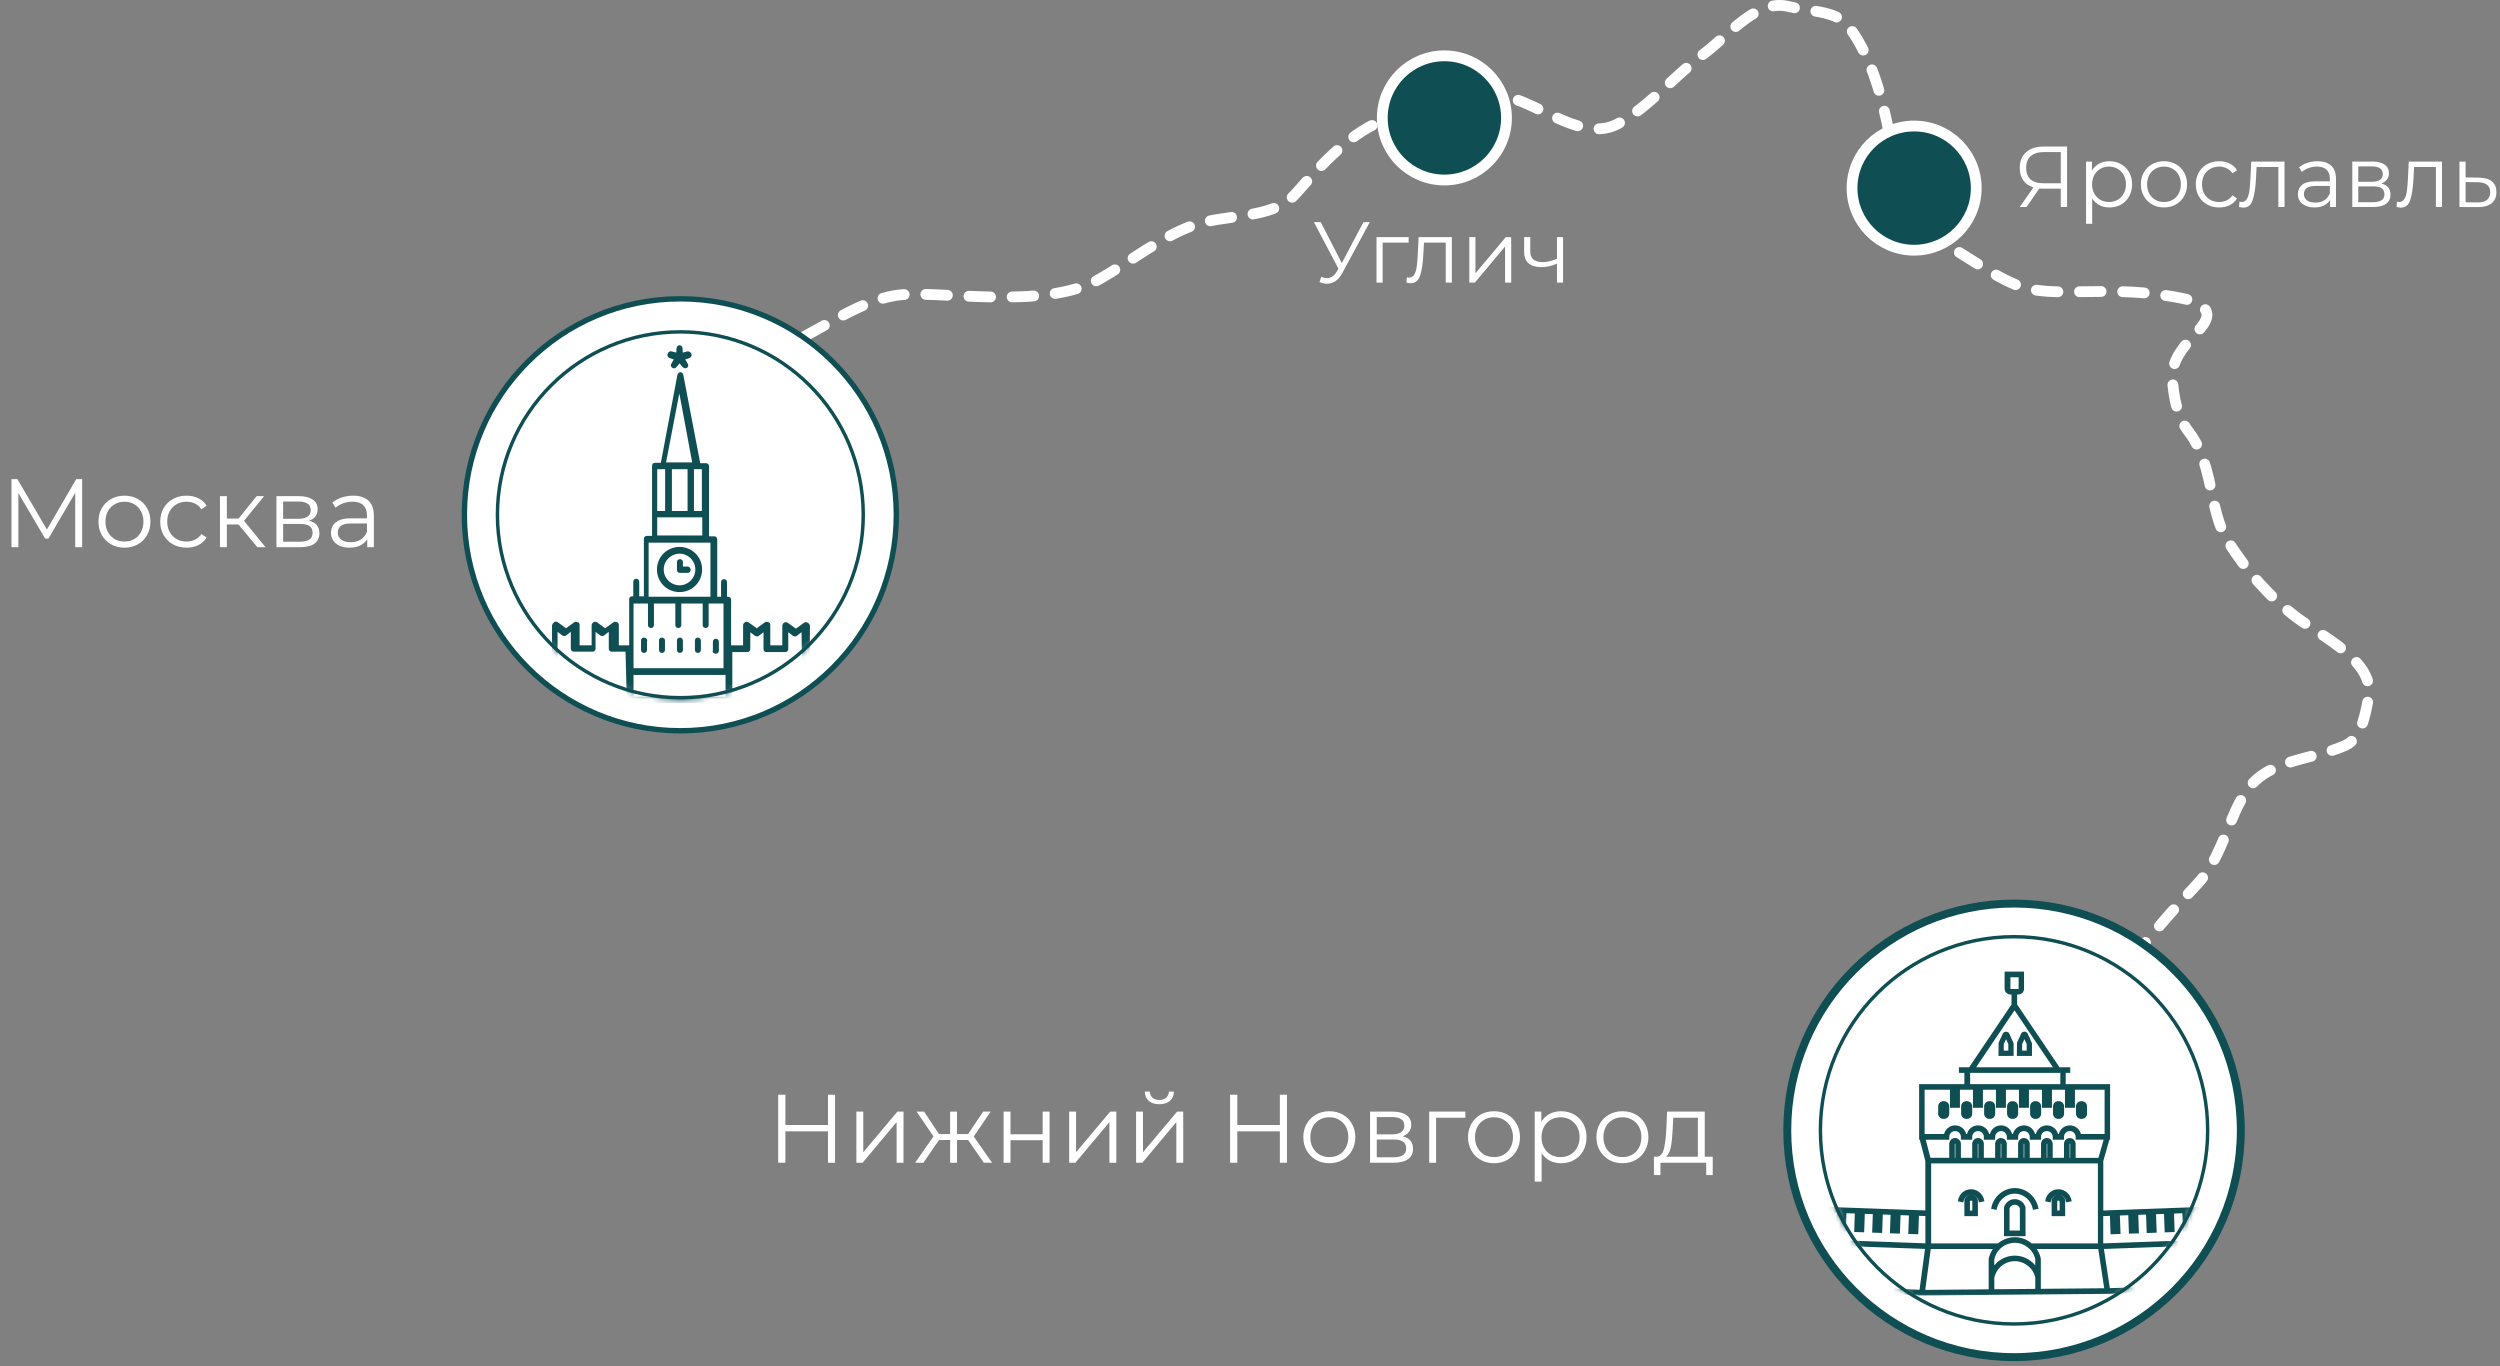
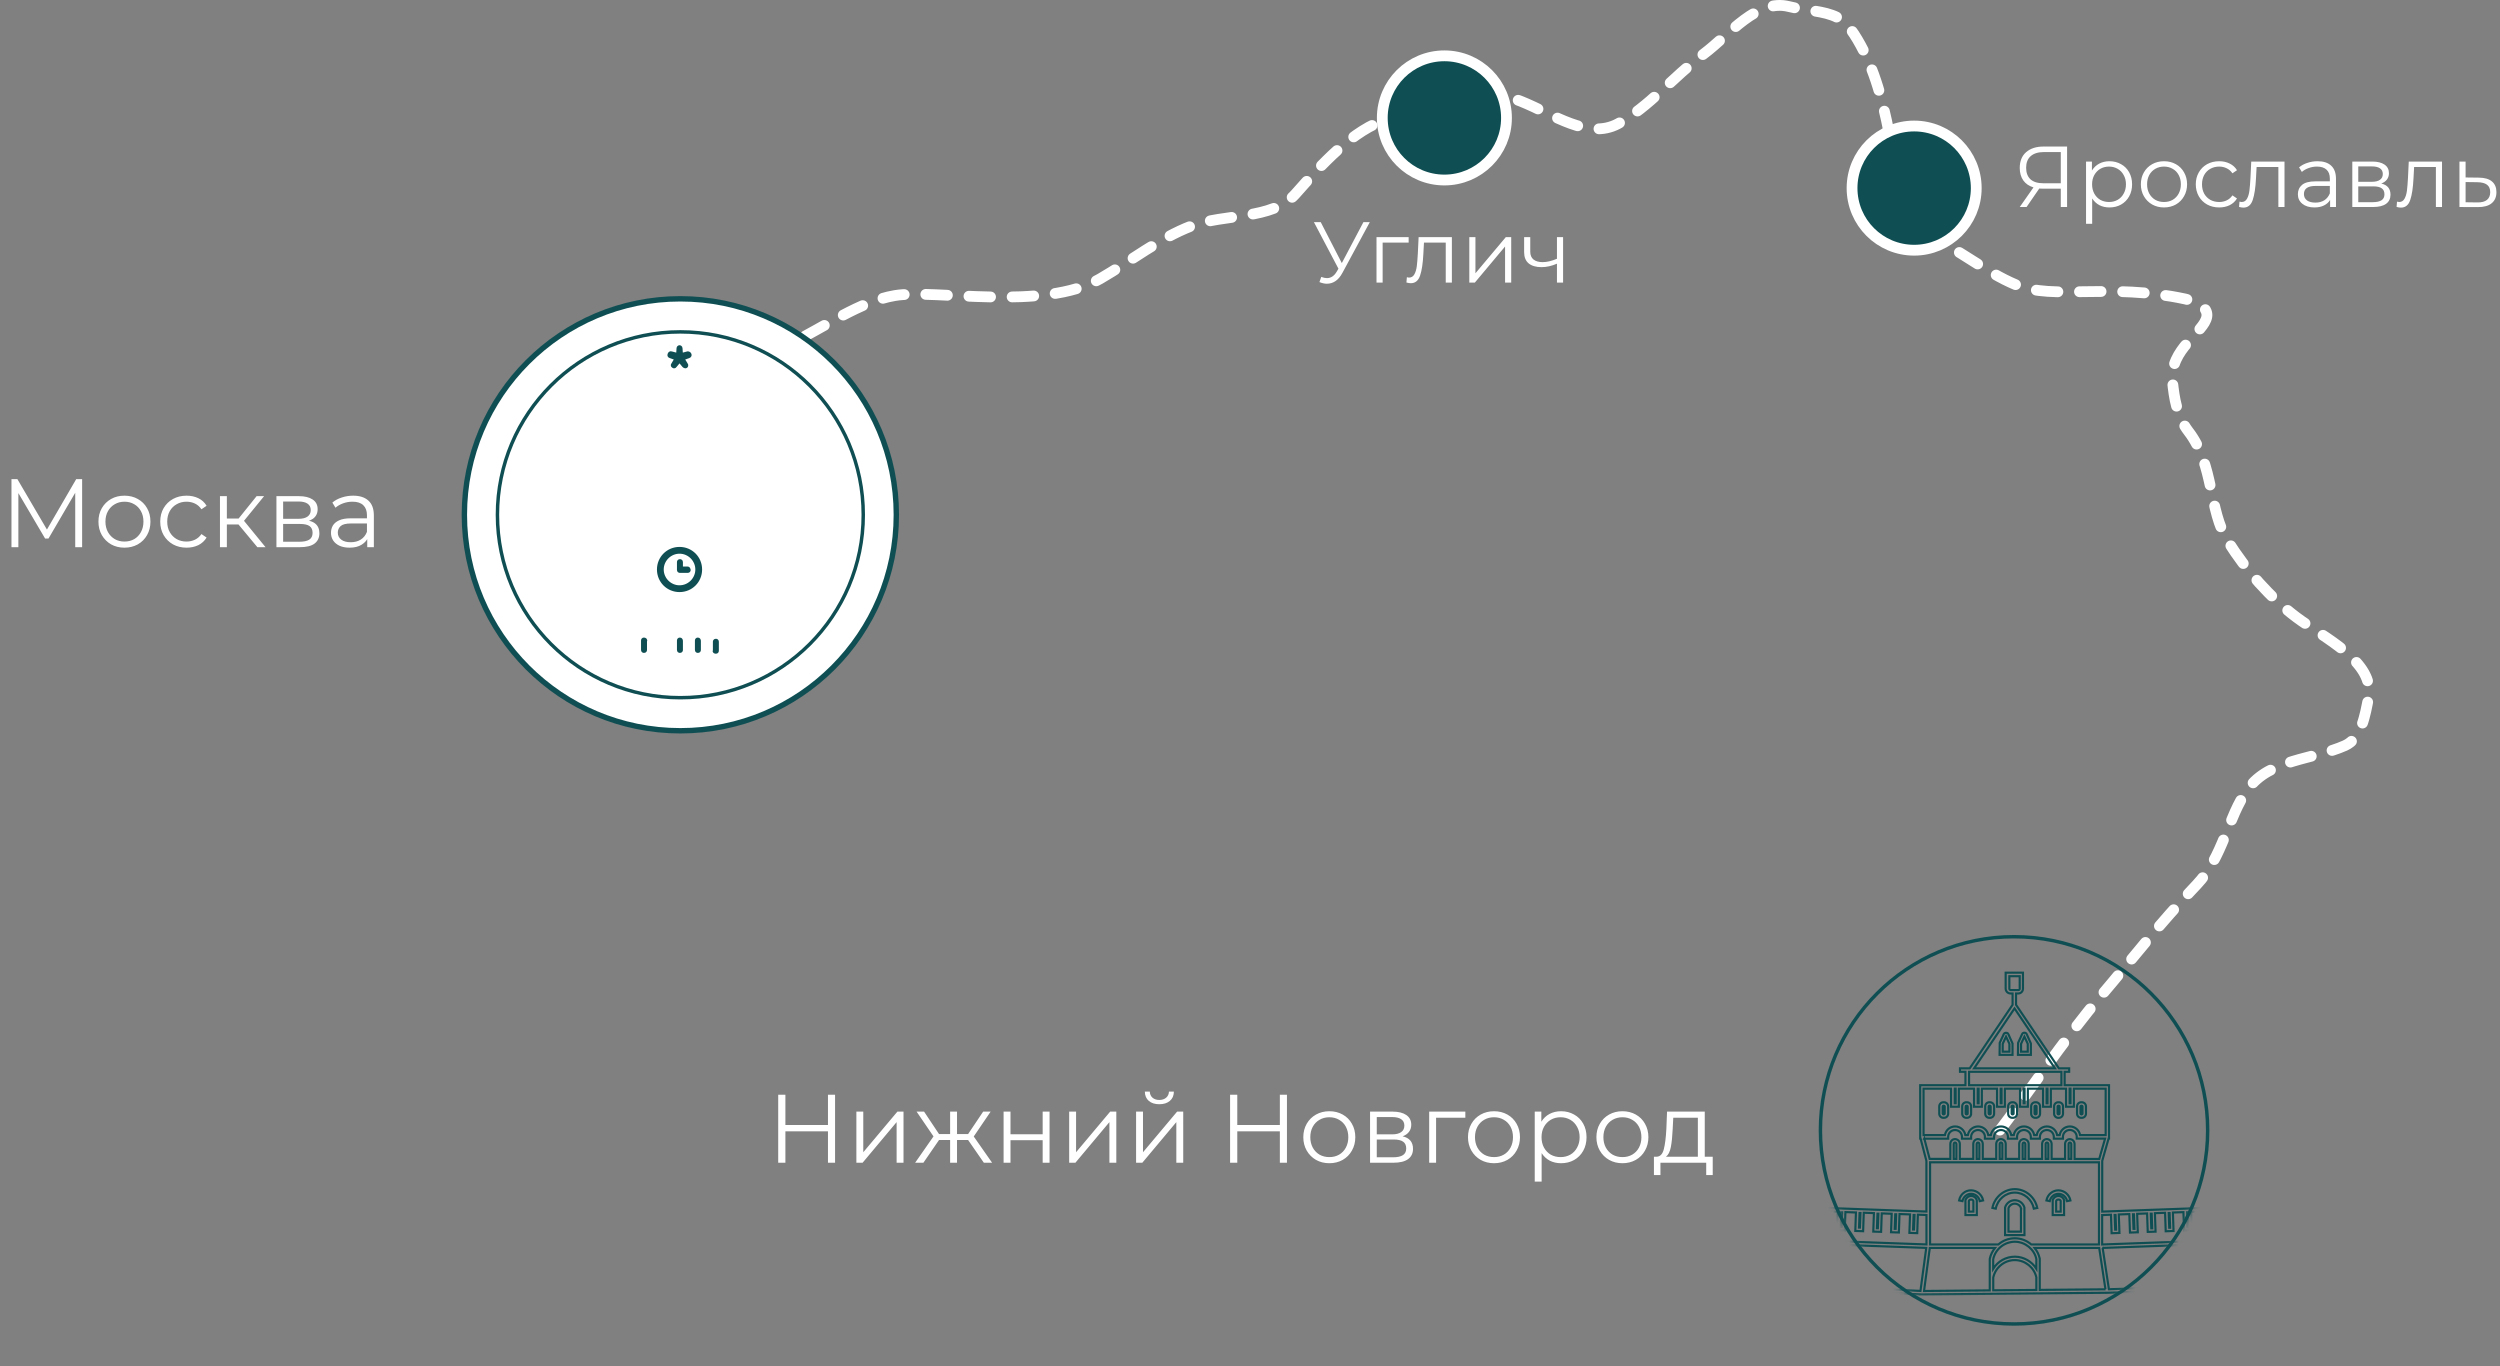
<svg xmlns="http://www.w3.org/2000/svg" width="463" height="253" viewBox="0 0 463 253" fill="none">
  <rect x="0" y="0" width="463" height="253" fill="#808080" stroke="none" />
  <path d="M370.376 209.292C374.696 203.743 382.144 192.571 389.434 184.029C394.432 178.172 399.834 171.157 406.817 163.854C411.769 158.674 412.57 151.289 416.29 146.155C420.337 140.567 428.379 140.713 434.287 138.083C437.397 136.698 438.025 132.343 438.648 129.247C439.993 122.576 430.297 118.07 425.325 114.342C420.354 110.613 416.015 105.669 412.594 100.227C408.981 94.481 410.113 86.118 405.308 79.903C403.145 77.104 402.655 73.688 402.343 70.593C401.742 64.622 408.232 61.585 408.702 58.643C408.925 57.248 407.636 56.008 404.703 55.375C390.575 52.325 380.376 55.673 373.342 52.74C367.66 50.371 362.649 46.065 356.588 43.272C350.463 40.449 351.141 31.187 349.898 24.819C348.538 17.849 346.803 11.636 343.391 6.347C342.545 5.037 341.533 3.871 340.29 3.238C337.75 1.944 334.392 1.99 331.297 1.213C325.412 -0.265 320.436 6.31 315.464 10.039C309.996 14.14 305.223 19.959 299.642 22.924C294.11 25.863 287.85 21.244 281.645 18.749C274.436 15.85 265.841 19.363 257.131 21.988C250.536 23.977 244.725 30.498 239.893 35.949C235.61 40.781 226.719 39.529 220.658 41.852C214.737 44.121 209.644 48.206 203.746 51.628C193.265 57.708 173.036 53.494 165.732 54.737C159.188 55.851 153.168 60.309 145.408 64.192C143.532 65.281 141.996 66.51 140.743 67.758C139.491 69.005 138.569 70.234 135.758 73.362" stroke="white" stroke-width="2" stroke-linecap="round" stroke-dasharray="4 4" />
  <path d="M2.124 101.339V88.739H3.222L8.982 98.567H8.406L14.112 88.739H15.21V101.339H13.932V90.737H14.238L8.982 99.737H8.352L3.06 90.737H3.402V101.339H2.124ZM23.038 101.429C22.126 101.429 21.304 101.225 20.572 100.817C19.852 100.397 19.282 99.827 18.862 99.107C18.442 98.375 18.232 97.541 18.232 96.605C18.232 95.657 18.442 94.823 18.862 94.103C19.282 93.383 19.852 92.819 20.572 92.411C21.292 92.003 22.114 91.799 23.038 91.799C23.974 91.799 24.802 92.003 25.522 92.411C26.254 92.819 26.824 93.383 27.232 94.103C27.652 94.823 27.862 95.657 27.862 96.605C27.862 97.541 27.652 98.375 27.232 99.107C26.824 99.827 26.254 100.397 25.522 100.817C24.79 101.225 23.962 101.429 23.038 101.429ZM23.038 100.295C23.722 100.295 24.328 100.145 24.856 99.845C25.384 99.533 25.798 99.101 26.098 98.549C26.41 97.985 26.566 97.337 26.566 96.605C26.566 95.861 26.41 95.213 26.098 94.661C25.798 94.109 25.384 93.683 24.856 93.383C24.328 93.071 23.728 92.915 23.056 92.915C22.384 92.915 21.784 93.071 21.256 93.383C20.728 93.683 20.308 94.109 19.996 94.661C19.684 95.213 19.528 95.861 19.528 96.605C19.528 97.337 19.684 97.985 19.996 98.549C20.308 99.101 20.728 99.533 21.256 99.845C21.784 100.145 22.378 100.295 23.038 100.295ZM34.553 101.429C33.617 101.429 32.777 101.225 32.033 100.817C31.301 100.397 30.725 99.827 30.305 99.107C29.885 98.375 29.675 97.541 29.675 96.605C29.675 95.657 29.885 94.823 30.305 94.103C30.725 93.383 31.301 92.819 32.033 92.411C32.777 92.003 33.617 91.799 34.553 91.799C35.357 91.799 36.083 91.955 36.731 92.267C37.379 92.579 37.889 93.047 38.261 93.671L37.307 94.319C36.983 93.839 36.581 93.485 36.101 93.257C35.621 93.029 35.099 92.915 34.535 92.915C33.863 92.915 33.257 93.071 32.717 93.383C32.177 93.683 31.751 94.109 31.439 94.661C31.127 95.213 30.971 95.861 30.971 96.605C30.971 97.349 31.127 97.997 31.439 98.549C31.751 99.101 32.177 99.533 32.717 99.845C33.257 100.145 33.863 100.295 34.535 100.295C35.099 100.295 35.621 100.181 36.101 99.953C36.581 99.725 36.983 99.377 37.307 98.909L38.261 99.557C37.889 100.169 37.379 100.637 36.731 100.961C36.083 101.273 35.357 101.429 34.553 101.429ZM47.666 101.339L43.778 96.659L44.84 96.029L49.178 101.339H47.666ZM40.736 101.339V91.889H42.014V101.339H40.736ZM41.618 97.127V96.029H44.66V97.127H41.618ZM44.948 96.749L43.76 96.569L47.522 91.889H48.908L44.948 96.749ZM51.195 101.339V91.889H55.371C56.439 91.889 57.279 92.093 57.891 92.501C58.515 92.909 58.827 93.509 58.827 94.301C58.827 95.069 58.533 95.663 57.945 96.083C57.357 96.491 56.583 96.695 55.623 96.695L55.875 96.317C57.003 96.317 57.831 96.527 58.359 96.947C58.887 97.367 59.151 97.973 59.151 98.765C59.151 99.581 58.851 100.217 58.251 100.673C57.663 101.117 56.745 101.339 55.497 101.339H51.195ZM52.437 100.331H55.443C56.247 100.331 56.853 100.205 57.261 99.953C57.681 99.689 57.891 99.269 57.891 98.693C57.891 98.117 57.705 97.697 57.333 97.433C56.961 97.169 56.373 97.037 55.569 97.037H52.437V100.331ZM52.437 96.083H55.281C56.013 96.083 56.571 95.945 56.955 95.669C57.351 95.393 57.549 94.991 57.549 94.463C57.549 93.935 57.351 93.539 56.955 93.275C56.571 93.011 56.013 92.879 55.281 92.879H52.437V96.083ZM68.014 101.339V99.251L67.96 98.909V95.417C67.96 94.613 67.732 93.995 67.276 93.563C66.832 93.131 66.166 92.915 65.278 92.915C64.666 92.915 64.084 93.017 63.532 93.221C62.98 93.425 62.512 93.695 62.128 94.031L61.552 93.077C62.032 92.669 62.608 92.357 63.28 92.141C63.952 91.913 64.66 91.799 65.404 91.799C66.628 91.799 67.57 92.105 68.23 92.717C68.902 93.317 69.238 94.235 69.238 95.471V101.339H68.014ZM64.756 101.429C64.048 101.429 63.43 101.315 62.902 101.087C62.386 100.847 61.99 100.523 61.714 100.115C61.438 99.695 61.3 99.215 61.3 98.675C61.3 98.183 61.414 97.739 61.642 97.343C61.882 96.935 62.266 96.611 62.794 96.371C63.334 96.119 64.054 95.993 64.954 95.993H68.212V96.947H64.99C64.078 96.947 63.442 97.109 63.082 97.433C62.734 97.757 62.56 98.159 62.56 98.639C62.56 99.179 62.77 99.611 63.19 99.935C63.61 100.259 64.198 100.421 64.954 100.421C65.674 100.421 66.292 100.259 66.808 99.935C67.336 99.599 67.72 99.119 67.96 98.495L68.248 99.377C68.008 100.001 67.588 100.499 66.988 100.871C66.4 101.243 65.656 101.429 64.756 101.429Z" fill="white" />
  <path d="M154.654 202.739V215.339H153.34V209.525H145.456V215.339H144.124V202.739H145.456V208.355H153.34V202.739H154.654ZM158.601 205.871H159.879V213.395L166.197 205.871H167.331V215.339H166.053V207.815L159.753 215.339H158.601V205.871ZM179.292 211.127H177.24V215.339H175.962V211.127H173.91L171.012 215.339H169.482L172.884 210.461L169.752 205.871H171.138L173.91 210.029H175.962V205.871H177.24V210.029H179.292L182.082 205.871H183.468L180.336 210.479L183.738 215.339H182.208L179.292 211.127ZM185.865 205.871H187.143V210.065H193.101V205.871H194.379V215.339H193.101V211.163H187.143V215.339H185.865V205.871ZM198.011 205.871H199.289V213.395L205.607 205.871H206.741V215.339H205.463V207.815L199.163 215.339H198.011V205.871ZM210.404 205.871H211.682V213.395L218 205.871H219.134V215.339H217.856V207.815L211.556 215.339H210.404V205.871ZM214.706 204.503C213.89 204.503 213.242 204.299 212.762 203.891C212.282 203.483 212.036 202.907 212.024 202.163H212.942C212.954 202.631 213.122 203.009 213.446 203.297C213.77 203.573 214.19 203.711 214.706 203.711C215.222 203.711 215.642 203.573 215.966 203.297C216.302 203.009 216.476 202.631 216.488 202.163H217.406C217.394 202.907 217.142 203.483 216.65 203.891C216.17 204.299 215.522 204.503 214.706 204.503ZM238.343 202.739V215.339H237.029V209.525H229.145V215.339H227.813V202.739H229.145V208.355H237.029V202.739H238.343ZM246.197 215.429C245.285 215.429 244.463 215.225 243.731 214.817C242.999 214.397 242.423 213.821 242.003 213.089C241.583 212.357 241.373 211.529 241.373 210.605C241.373 209.681 241.583 208.853 242.003 208.121C242.423 207.389 242.999 206.819 243.731 206.411C244.463 206.003 245.285 205.799 246.197 205.799C247.109 205.799 247.931 206.003 248.663 206.411C249.395 206.819 249.965 207.389 250.373 208.121C250.793 208.853 251.003 209.681 251.003 210.605C251.003 211.529 250.793 212.357 250.373 213.089C249.965 213.821 249.395 214.397 248.663 214.817C247.931 215.225 247.109 215.429 246.197 215.429ZM246.197 214.295C246.869 214.295 247.469 214.145 247.997 213.845C248.537 213.533 248.957 213.095 249.257 212.531C249.557 211.967 249.707 211.325 249.707 210.605C249.707 209.885 249.557 209.243 249.257 208.679C248.957 208.115 248.537 207.683 247.997 207.383C247.469 207.071 246.869 206.915 246.197 206.915C245.525 206.915 244.919 207.071 244.379 207.383C243.851 207.683 243.431 208.115 243.119 208.679C242.819 209.243 242.669 209.885 242.669 210.605C242.669 211.325 242.819 211.967 243.119 212.531C243.431 213.095 243.851 213.533 244.379 213.845C244.919 214.145 245.525 214.295 246.197 214.295ZM259.764 210.443C261.048 210.743 261.69 211.517 261.69 212.765C261.69 213.593 261.384 214.229 260.772 214.673C260.16 215.117 259.248 215.339 258.036 215.339H253.734V205.871H257.91C258.99 205.871 259.836 206.081 260.448 206.501C261.06 206.921 261.366 207.521 261.366 208.301C261.366 208.817 261.222 209.261 260.934 209.633C260.658 209.993 260.268 210.263 259.764 210.443ZM254.976 210.083H257.82C258.552 210.083 259.11 209.945 259.494 209.669C259.89 209.393 260.088 208.991 260.088 208.463C260.088 207.935 259.89 207.539 259.494 207.275C259.11 207.011 258.552 206.879 257.82 206.879H254.976V210.083ZM257.982 214.331C258.798 214.331 259.41 214.199 259.818 213.935C260.226 213.671 260.43 213.257 260.43 212.693C260.43 212.129 260.244 211.715 259.872 211.451C259.5 211.175 258.912 211.037 258.108 211.037H254.976V214.331H257.982ZM271.381 207.005H265.963V215.339H264.685V205.871H271.381V207.005ZM276.695 215.429C275.783 215.429 274.961 215.225 274.229 214.817C273.497 214.397 272.921 213.821 272.501 213.089C272.081 212.357 271.871 211.529 271.871 210.605C271.871 209.681 272.081 208.853 272.501 208.121C272.921 207.389 273.497 206.819 274.229 206.411C274.961 206.003 275.783 205.799 276.695 205.799C277.607 205.799 278.429 206.003 279.161 206.411C279.893 206.819 280.463 207.389 280.871 208.121C281.291 208.853 281.501 209.681 281.501 210.605C281.501 211.529 281.291 212.357 280.871 213.089C280.463 213.821 279.893 214.397 279.161 214.817C278.429 215.225 277.607 215.429 276.695 215.429ZM276.695 214.295C277.367 214.295 277.967 214.145 278.495 213.845C279.035 213.533 279.455 213.095 279.755 212.531C280.055 211.967 280.205 211.325 280.205 210.605C280.205 209.885 280.055 209.243 279.755 208.679C279.455 208.115 279.035 207.683 278.495 207.383C277.967 207.071 277.367 206.915 276.695 206.915C276.023 206.915 275.417 207.071 274.877 207.383C274.349 207.683 273.929 208.115 273.617 208.679C273.317 209.243 273.167 209.885 273.167 210.605C273.167 211.325 273.317 211.967 273.617 212.531C273.929 213.095 274.349 213.533 274.877 213.845C275.417 214.145 276.023 214.295 276.695 214.295ZM289.11 205.799C289.998 205.799 290.802 206.003 291.522 206.411C292.242 206.807 292.806 207.371 293.214 208.103C293.622 208.835 293.826 209.669 293.826 210.605C293.826 211.553 293.622 212.393 293.214 213.125C292.806 213.857 292.242 214.427 291.522 214.835C290.814 215.231 290.01 215.429 289.11 215.429C288.342 215.429 287.646 215.273 287.022 214.961C286.41 214.637 285.906 214.169 285.51 213.557V218.831H284.232V205.871H285.456V207.743C285.84 207.119 286.344 206.639 286.968 206.303C287.604 205.967 288.318 205.799 289.11 205.799ZM289.02 214.295C289.68 214.295 290.28 214.145 290.82 213.845C291.36 213.533 291.78 213.095 292.08 212.531C292.392 211.967 292.548 211.325 292.548 210.605C292.548 209.885 292.392 209.249 292.08 208.697C291.78 208.133 291.36 207.695 290.82 207.383C290.28 207.071 289.68 206.915 289.02 206.915C288.348 206.915 287.742 207.071 287.202 207.383C286.674 207.695 286.254 208.133 285.942 208.697C285.642 209.249 285.492 209.885 285.492 210.605C285.492 211.325 285.642 211.967 285.942 212.531C286.254 213.095 286.674 213.533 287.202 213.845C287.742 214.145 288.348 214.295 289.02 214.295ZM300.478 215.429C299.566 215.429 298.744 215.225 298.012 214.817C297.28 214.397 296.704 213.821 296.284 213.089C295.864 212.357 295.654 211.529 295.654 210.605C295.654 209.681 295.864 208.853 296.284 208.121C296.704 207.389 297.28 206.819 298.012 206.411C298.744 206.003 299.566 205.799 300.478 205.799C301.39 205.799 302.212 206.003 302.944 206.411C303.676 206.819 304.246 207.389 304.654 208.121C305.074 208.853 305.284 209.681 305.284 210.605C305.284 211.529 305.074 212.357 304.654 213.089C304.246 213.821 303.676 214.397 302.944 214.817C302.212 215.225 301.39 215.429 300.478 215.429ZM300.478 214.295C301.15 214.295 301.75 214.145 302.278 213.845C302.818 213.533 303.238 213.095 303.538 212.531C303.838 211.967 303.988 211.325 303.988 210.605C303.988 209.885 303.838 209.243 303.538 208.679C303.238 208.115 302.818 207.683 302.278 207.383C301.75 207.071 301.15 206.915 300.478 206.915C299.806 206.915 299.2 207.071 298.66 207.383C298.132 207.683 297.712 208.115 297.4 208.679C297.1 209.243 296.95 209.885 296.95 210.605C296.95 211.325 297.1 211.967 297.4 212.531C297.712 213.095 298.132 213.533 298.66 213.845C299.2 214.145 299.806 214.295 300.478 214.295ZM317.197 214.223V217.625H315.991V215.339H307.513V217.625H306.307V214.223H306.847C307.483 214.187 307.915 213.719 308.143 212.819C308.371 211.919 308.527 210.659 308.611 209.039L308.737 205.871H315.721V214.223H317.197ZM309.781 209.111C309.721 210.455 309.607 211.565 309.439 212.441C309.271 213.305 308.971 213.899 308.539 214.223H314.443V207.005H309.889L309.781 209.111Z" fill="white" />
  <path d="M126 135.339C148.091 135.339 166 117.43 166 95.339C166 73.247 148.091 55.339 126 55.339C103.909 55.339 86 73.247 86 95.339C86 117.43 103.909 135.339 126 135.339Z" fill="white" stroke="#0F4F53" />
  <mask id="mask0_295_4" style="mask-type:luminance" maskUnits="userSpaceOnUse" x="91" y="61" width="70" height="69">
    <path d="M125.999 129.214C144.708 129.214 159.875 114.047 159.875 95.338C159.875 76.63 144.708 61.463 125.999 61.463C107.29 61.463 92.124 76.63 92.124 95.338C92.124 114.047 107.29 129.214 125.999 129.214Z" fill="white" stroke="white" stroke-width="0.5" />
  </mask>
  <g mask="url(#mask0_295_4)">
    <path d="M125.849 101.539C123.656 101.539 121.917 103.278 121.917 105.471C121.917 107.664 123.656 109.403 125.849 109.403C128.042 109.403 129.781 107.664 129.781 105.471C129.781 103.278 128.042 101.539 125.849 101.539ZM125.849 108.647C124.11 108.647 122.673 107.21 122.673 105.471C122.673 103.732 124.11 102.295 125.849 102.295C127.588 102.295 129.025 103.732 129.025 105.471C129.025 107.21 127.588 108.647 125.849 108.647Z" fill="#0F4F53" stroke="#0F4F53" stroke-width="0.5" />
    <path d="M119.271 118.325C119.044 118.325 118.969 118.476 118.969 118.628V120.367C118.969 120.594 119.12 120.669 119.271 120.669C119.498 120.669 119.574 120.518 119.574 120.367V118.703C119.725 118.552 119.498 118.325 119.271 118.325Z" fill="#0F4F53" stroke="#0F4F53" stroke-width="0.5" />
-     <path d="M122.597 118.325C122.371 118.325 122.295 118.476 122.295 118.628V120.367C122.295 120.594 122.446 120.669 122.597 120.669C122.824 120.669 122.9 120.518 122.9 120.367V118.703C122.975 118.552 122.824 118.325 122.597 118.325Z" fill="#0F4F53" stroke="#0F4F53" stroke-width="0.5" />
    <path d="M125.925 118.325C125.698 118.325 125.622 118.476 125.622 118.628V120.367C125.622 120.594 125.773 120.669 125.925 120.669C126.151 120.669 126.227 120.518 126.227 120.367V118.703C126.227 118.552 126.151 118.325 125.925 118.325Z" fill="#0F4F53" stroke="#0F4F53" stroke-width="0.5" />
    <path d="M129.252 118.325C129.025 118.325 128.949 118.476 128.949 118.628V120.367C128.949 120.594 129.1 120.669 129.252 120.669C129.479 120.669 129.554 120.518 129.554 120.367V118.703C129.554 118.552 129.479 118.325 129.252 118.325Z" fill="#0F4F53" stroke="#0F4F53" stroke-width="0.5" />
    <path d="M132.579 120.82C132.806 120.82 132.881 120.669 132.881 120.518V118.854C132.881 118.628 132.73 118.552 132.579 118.552C132.352 118.552 132.277 118.703 132.277 118.854V120.518C132.125 120.669 132.352 120.82 132.579 120.82Z" fill="#0F4F53" stroke="#0F4F53" stroke-width="0.5" />
    <path d="M124.11 66.076L125.168 66.454L125.017 66.681L124.563 67.437C124.412 67.588 124.488 67.815 124.639 67.89C124.79 68.042 125.017 67.966 125.093 67.815L125.849 66.907L126.605 67.815C126.681 67.89 126.832 67.966 126.907 67.966C127.134 67.966 127.21 67.815 127.21 67.664C127.21 67.588 127.21 67.512 127.134 67.437L126.529 66.454L127.588 66.076C127.815 66 127.89 65.773 127.815 65.622C127.739 65.395 127.512 65.32 127.361 65.32L126.227 65.622L126.151 64.488C126.151 64.261 125.924 64.185 125.849 64.185C125.698 64.185 125.546 64.337 125.546 64.488L125.471 65.622L124.337 65.32C124.11 65.244 123.958 65.395 123.883 65.622C123.807 65.849 123.883 66 124.11 66.076Z" fill="#0F4F53" stroke="#0F4F53" stroke-width="0.5" />
-     <path d="M149.441 115.528C149.29 115.452 149.138 115.452 149.063 115.528L147.399 116.737L145.736 115.528C145.585 115.452 145.433 115.452 145.358 115.528C145.206 115.603 145.131 115.754 145.131 115.83V119.762H142.409V115.754C142.409 115.603 142.333 115.452 142.182 115.452C142.031 115.376 141.879 115.376 141.804 115.452L140.14 116.662L138.477 115.452C138.326 115.376 138.174 115.376 138.099 115.452C137.948 115.528 137.872 115.679 137.872 115.754V119.762H135.15V111.066C135.15 110.84 134.999 110.764 134.847 110.764H134.394V107.815C134.394 107.588 134.242 107.513 134.091 107.513C133.864 107.513 133.789 107.664 133.789 107.815V110.764H132.579V99.876C132.579 99.649 132.428 99.573 132.276 99.573H131.067V86.341C131.067 86.114 130.915 86.038 130.764 86.038H129.479L126.303 69.478C126.303 69.252 126.076 69.176 126 69.176C125.925 69.176 125.698 69.327 125.698 69.478L122.598 85.962H121.312C121.086 85.962 121.01 86.114 121.01 86.265V99.497H119.8C119.573 99.497 119.498 99.649 119.498 99.8V110.688H118.137V107.739C118.137 107.513 117.985 107.437 117.834 107.437C117.607 107.437 117.532 107.588 117.532 107.739V110.688H117.078C116.851 110.688 116.775 110.84 116.775 110.991V119.762H114.356V115.754C114.356 115.603 114.28 115.452 114.129 115.452C113.978 115.376 113.827 115.376 113.751 115.452L112.087 116.662L110.424 115.452C110.273 115.376 110.121 115.376 110.046 115.452C109.895 115.528 109.819 115.679 109.819 115.754V119.762H107.097V115.754C107.097 115.603 107.021 115.452 106.87 115.452C106.719 115.376 106.568 115.376 106.492 115.452L104.828 116.662L103.165 115.452C103.089 115.376 103.014 115.376 102.938 115.376C102.862 115.376 102.787 115.376 102.787 115.452C102.56 115.603 102.484 115.754 102.484 115.83V129.668C102.484 129.894 102.636 129.97 102.787 129.97H149.441C149.668 129.97 149.743 129.819 149.743 129.668V115.83C149.668 115.679 149.592 115.603 149.441 115.528ZM116.322 129.289H103.014V116.511L104.299 117.494C104.45 117.569 104.602 117.569 104.677 117.494L105.963 116.511V120.14C105.963 120.367 106.114 120.443 106.265 120.443H109.743C109.97 120.443 110.046 120.291 110.046 120.14V116.511L111.331 117.494C111.482 117.569 111.634 117.569 111.709 117.494L112.995 116.511V120.14C112.995 120.367 113.146 120.443 113.297 120.443H116.095L116.322 129.289ZM130.235 86.643V94.885H128.269V86.643H130.235ZM125.622 72.503H126L128.496 85.887H123.051L125.622 72.503ZM127.588 86.643V94.885H124.186V86.643H127.588ZM121.464 86.643H123.43V94.885H121.464V86.643ZM121.464 95.565H130.31V99.422H121.464V95.565ZM119.876 100.254H131.823V110.764H119.876V100.254ZM134.62 129.289H117.078V124.753H134.62V129.289ZM134.62 123.996H117.078V111.52H120.254V115.754C120.254 115.981 120.405 116.057 120.556 116.057C120.783 116.057 120.859 115.906 120.859 115.754V111.52H125.32V115.754C125.32 115.981 125.471 116.057 125.622 116.057C125.849 116.057 125.925 115.906 125.925 115.754V111.52H130.386V115.754C130.386 115.981 130.537 116.057 130.689 116.057C130.915 116.057 130.991 115.906 130.991 115.754V111.52H134.242V123.996H134.62ZM148.912 129.289H135.377V120.518H138.401C138.628 120.518 138.704 120.367 138.704 120.216V116.586L139.989 117.569C140.14 117.645 140.292 117.645 140.367 117.569L141.653 116.586V120.216C141.653 120.443 141.804 120.518 141.955 120.518H145.433C145.66 120.518 145.736 120.367 145.736 120.216V116.586L147.021 117.569C147.172 117.645 147.324 117.645 147.399 117.569L148.685 116.586L148.912 129.289Z" fill="#0F4F53" stroke="#0F4F53" stroke-width="0.5" />
    <path d="M127.286 105.168H126.227V104.11C126.227 103.883 126.076 103.807 125.925 103.807C125.698 103.807 125.622 103.959 125.622 104.11V105.547C125.622 105.773 125.773 105.849 125.925 105.849H127.361C127.588 105.849 127.664 105.698 127.664 105.547C127.588 105.244 127.512 105.168 127.286 105.168Z" fill="#0F4F53" stroke="#0F4F53" stroke-width="0.5" />
  </g>
  <path d="M126 129.214C144.709 129.214 159.875 114.047 159.875 95.338C159.875 76.63 144.709 61.463 126 61.463C107.291 61.463 92.125 76.63 92.125 95.338C92.125 114.047 107.291 129.214 126 129.214Z" stroke="#0F4F53" stroke-width="0.643" />
-   <path d="M373 251.339C396.196 251.339 415 232.535 415 209.339C415 186.143 396.196 167.339 373 167.339C349.804 167.339 331 186.143 331 209.339C331 232.535 349.804 251.339 373 251.339Z" fill="white" stroke="#0F4F53" stroke-width="1.47" stroke-miterlimit="10" />
  <path d="M373 245.199C392.805 245.199 408.86 229.144 408.86 209.339C408.86 189.534 392.805 173.479 373 173.479C353.195 173.479 337.14 189.534 337.14 209.339C337.14 229.144 353.195 245.199 373 245.199Z" stroke="#0F4F53" stroke-width="0.64" />
  <mask id="mask1_295_4" style="mask-type:luminance" maskUnits="userSpaceOnUse" x="336" y="173" width="74" height="73">
    <path d="M373 173.379C392.86 173.379 408.96 189.479 408.96 209.339C408.96 229.199 392.86 245.299 373 245.299C353.14 245.299 337.04 229.199 337.04 209.339C337.04 189.479 353.14 173.379 373 173.379Z" fill="white" stroke="white" stroke-width="0.2" />
  </mask>
  <g mask="url(#mask1_295_4)">
    <mask id="path-19-outside-1_295_4" maskUnits="userSpaceOnUse" x="329.96" y="179.139" width="86" height="61" fill="black">
      <rect fill="white" x="329.96" y="179.139" width="86" height="61" />
      <path d="M377.29 223.709L376.67 223.839C376.32 222.129 374.85 220.879 373.17 220.869H373.14C371.44 220.869 369.96 222.119 369.61 223.839L368.99 223.709C369.4 221.689 371.15 220.229 373.15 220.229H373.18C375.16 220.249 376.89 221.709 377.3 223.709H377.29ZM374.92 223.619V223.709L374.93 228.739H371.34V223.619C371.58 222.829 372.31 222.279 373.14 222.279C373.97 222.279 374.69 222.829 374.92 223.619ZM374.29 223.759C374.13 223.259 373.66 222.919 373.13 222.919C372.6 222.919 372.14 223.259 371.97 223.759V228.099H374.28V223.759H374.29ZM381.24 220.449H381.22C380.14 220.449 379.21 221.229 378.99 222.319L379.61 222.449C379.77 221.659 380.45 221.089 381.22 221.089H381.23C382 221.089 382.67 221.669 382.83 222.449L383.45 222.319C383.23 221.249 382.3 220.459 381.23 220.449H381.24ZM382.26 222.269V222.359L382.27 225.029H380.16V222.269C380.31 221.809 380.74 221.489 381.22 221.489C381.7 221.489 382.13 221.809 382.27 222.269H382.26ZM381.64 222.409C381.51 222.069 380.93 222.069 380.8 222.409V224.389H381.64V222.409ZM365.07 220.449C363.95 220.419 363.04 221.229 362.82 222.319L363.44 222.449C363.6 221.659 364.28 221.089 365.05 221.089H365.06C365.83 221.089 366.5 221.669 366.66 222.449L367.28 222.319C367.06 221.249 366.13 220.459 365.06 220.449H365.07ZM366.1 222.269V222.359L366.11 225.029H364V222.269C364.15 221.809 364.58 221.489 365.06 221.489C365.54 221.489 365.97 221.809 366.1 222.269ZM365.47 222.409C365.34 222.069 364.76 222.069 364.63 222.409V224.389H365.47V222.409ZM360.04 207.019H359.91C359.49 207.019 359.15 206.679 359.15 206.259V204.899C359.15 204.479 359.49 204.139 359.91 204.139H360.04C360.46 204.139 360.8 204.479 360.8 204.899V206.259C360.8 206.679 360.46 207.019 360.04 207.019ZM359.91 206.379H360.04C360.11 206.379 360.16 206.319 360.16 206.259V204.899C360.16 204.829 360.1 204.779 360.04 204.779H359.91C359.84 204.779 359.79 204.839 359.79 204.899V206.259C359.79 206.329 359.85 206.379 359.91 206.379ZM363.4 206.259V204.899C363.4 204.479 363.74 204.139 364.16 204.139H364.29C364.71 204.139 365.05 204.479 365.05 204.899V206.259C365.05 206.679 364.71 207.019 364.29 207.019H364.16C363.74 207.019 363.4 206.679 363.4 206.259ZM364.04 206.259C364.04 206.329 364.1 206.379 364.16 206.379H364.29C364.36 206.379 364.41 206.319 364.41 206.259V204.899C364.41 204.829 364.35 204.779 364.29 204.779H364.16C364.09 204.779 364.04 204.839 364.04 204.899V206.259ZM367.66 206.259V204.899C367.66 204.479 368 204.139 368.42 204.139H368.55C368.97 204.139 369.31 204.479 369.31 204.899V206.259C369.31 206.679 368.97 207.019 368.55 207.019H368.42C368 207.019 367.66 206.679 367.66 206.259ZM368.3 206.259C368.3 206.329 368.36 206.379 368.42 206.379H368.55C368.62 206.379 368.67 206.319 368.67 206.259V204.899C368.67 204.829 368.61 204.779 368.55 204.779H368.42C368.35 204.779 368.3 204.839 368.3 204.899V206.259ZM371.91 206.259V204.899C371.91 204.479 372.25 204.139 372.67 204.139H372.8C373.22 204.139 373.56 204.479 373.56 204.899V206.259C373.56 206.679 373.22 207.019 372.8 207.019H372.67C372.25 207.019 371.91 206.679 371.91 206.259ZM372.55 206.259C372.55 206.329 372.61 206.379 372.67 206.379H372.8C372.87 206.379 372.92 206.319 372.92 206.259V204.899C372.92 204.829 372.86 204.779 372.8 204.779H372.67C372.6 204.779 372.55 204.839 372.55 204.899V206.259ZM376.17 206.259V204.899C376.17 204.479 376.51 204.139 376.93 204.139H377.06C377.48 204.139 377.82 204.479 377.82 204.899V206.259C377.82 206.679 377.48 207.019 377.06 207.019H376.93C376.51 207.019 376.17 206.679 376.17 206.259ZM376.8 206.259C376.8 206.329 376.86 206.379 376.92 206.379H377.05C377.12 206.379 377.17 206.319 377.17 206.259V204.899C377.17 204.829 377.11 204.779 377.05 204.779H376.92C376.85 204.779 376.8 204.839 376.8 204.899V206.259ZM380.42 206.259V204.899C380.42 204.479 380.76 204.139 381.18 204.139H381.31C381.73 204.139 382.07 204.479 382.07 204.899V206.259C382.07 206.679 381.73 207.019 381.31 207.019H381.18C380.76 207.019 380.42 206.679 380.42 206.259ZM381.06 206.259C381.06 206.329 381.12 206.379 381.18 206.379H381.31C381.38 206.379 381.43 206.319 381.43 206.259V204.899C381.43 204.829 381.37 204.779 381.31 204.779H381.18C381.11 204.779 381.06 204.839 381.06 204.899V206.259ZM384.67 206.259V204.899C384.67 204.479 385.01 204.139 385.43 204.139H385.56C385.98 204.139 386.32 204.479 386.32 204.899V206.259C386.32 206.679 385.98 207.019 385.56 207.019H385.43C385.01 207.019 384.67 206.679 384.67 206.259ZM385.31 206.259C385.31 206.329 385.37 206.379 385.43 206.379H385.56C385.63 206.379 385.68 206.319 385.68 206.259V204.899C385.68 204.829 385.62 204.779 385.56 204.779H385.43C385.36 204.779 385.31 204.839 385.31 204.899V206.259ZM371.94 191.509L372.72 193.259V195.359H370.32L370.35 193.139L371.1 191.509C371.24 191.199 371.8 191.199 371.95 191.509H371.94ZM372.14 193.319L371.52 191.979L370.9 193.319V194.769H372.14V193.319ZM376.12 193.259V195.359H373.72L373.75 193.139L374.5 191.509C374.57 191.349 374.73 191.259 374.92 191.259C375.11 191.259 375.27 191.359 375.34 191.509L376.12 193.259ZM375.54 193.319L374.92 191.979L374.3 193.319V194.769H375.54V193.319ZM389.41 231.109L390.57 238.769L414.98 237.899L415 238.539L390.66 239.409L390.3 239.419L355.59 239.739V239.719L331.17 238.539L331.2 237.899L355.67 239.079L356.74 231.109L330.97 230.179L330.99 229.539L356.78 230.469V225.019L355.19 224.959L355.07 228.379L353.62 228.329L353.74 224.909L351.79 224.839L351.67 228.259L350.22 228.209L350.34 224.789L348.5 224.719L348.38 228.139L346.93 228.089L347.05 224.669L345.17 224.599L345.05 228.019L343.6 227.969L343.72 224.549L341.77 224.479L341.65 227.899L340.2 227.849L340.32 224.429L330.96 224.089L330.98 223.449L356.77 224.379V214.989L355.69 210.859H355.62V200.979H364V198.499H362.99V197.859H364.79L372.73 186.089V183.989H372.34C371.85 183.989 371.45 183.589 371.45 183.099V180.139H374.65V183.129C374.65 183.599 374.27 183.989 373.79 183.989H373.37V186.089L381.31 197.859H383.21V198.499H382.37V200.979H390.59V210.859H390.51L389.33 214.999V224.389L415.16 223.459L415.18 224.099L405.82 224.439L405.94 227.859L404.49 227.909L404.37 224.489L402.42 224.559L402.54 227.979L401.09 228.029L400.97 224.609L399.09 224.679L399.21 228.099L397.76 228.149L397.64 224.729L395.8 224.799L395.92 228.219L394.47 228.269L394.35 224.849L392.4 224.919L392.52 228.339L391.07 228.389L390.95 224.969L389.32 225.029V230.479L415.15 229.549L415.17 230.189L389.37 231.119L389.41 231.109ZM391.9 227.719L391.8 225.009H391.63L391.73 227.729H391.9V227.719ZM395.3 227.589L395.2 224.879H395.03L395.13 227.589H395.3ZM398.59 227.479L398.49 224.769H398.32L398.42 227.489H398.59V227.479ZM401.91 227.359L401.81 224.649H401.64L401.74 227.369H401.91V227.359ZM405.31 227.229L405.21 224.519H405.04L405.14 227.229H405.31ZM372.38 183.359H373.83C373.95 183.359 374.05 183.259 374.05 183.139V180.789H372.13V183.109C372.13 183.249 372.24 183.359 372.38 183.359ZM341.16 224.529H340.99L340.89 227.229H341.06L341.16 224.529ZM344.56 224.649H344.39L344.29 227.349H344.46L344.56 224.649ZM347.88 224.769H347.71L347.61 227.469H347.78L347.88 224.769ZM351.17 224.889H351L350.9 227.589H351.07L351.17 224.889ZM354.57 225.009H354.4L354.3 227.709H354.47L354.57 225.009ZM383.29 201.609V204.319H383.46V201.609H383.29ZM365.6 197.859H380.58L373.09 186.759L365.6 197.859ZM364.67 200.979H381.77V198.499H364.67V200.979ZM379.03 204.329H379.2V201.619H379.03V204.329ZM374.78 204.329H374.95V201.619H374.78V204.329ZM370.52 204.329H370.69V201.619H370.52V204.329ZM366.27 204.329H366.44V201.619H366.27V204.329ZM362.02 201.609V204.319H362.19V201.609H362.02ZM356.29 210.219H360.2C360.35 209.309 361.14 208.619 362.09 208.619C363.04 208.619 363.83 209.319 363.98 210.219H364.45C364.6 209.309 365.39 208.619 366.34 208.619C367.29 208.619 368.08 209.319 368.23 210.219H368.7C368.85 209.309 369.64 208.619 370.59 208.619C371.54 208.619 372.33 209.319 372.48 210.219H372.95C373.1 209.309 373.89 208.619 374.84 208.619C375.79 208.619 376.58 209.319 376.73 210.219H377.2C377.35 209.309 378.14 208.619 379.09 208.619C380.04 208.619 380.83 209.319 380.98 210.219H381.45C381.6 209.309 382.39 208.619 383.34 208.619C384.29 208.619 385.08 209.319 385.23 210.219H389.97V201.619H384.08V204.969H382.63V201.619H379.82V204.969H378.37V201.619H375.56V204.969H374.11V201.619H371.3V204.969H369.85V201.619H367.04V204.969H365.59V201.619H362.78V204.969H361.33V201.619H356.24V210.219H356.29ZM356.38 210.859L357.37 214.629H361.2V211.899C361.19 211.669 361.27 211.439 361.43 211.249C361.59 211.069 361.81 210.969 362.04 210.959C362.28 210.959 362.52 211.049 362.7 211.229C362.88 211.409 362.97 211.659 362.96 211.919V214.629H365.45V211.899C365.44 211.669 365.52 211.439 365.68 211.249C365.84 211.069 366.06 210.969 366.29 210.959C366.53 210.959 366.77 211.049 366.95 211.229C367.13 211.409 367.22 211.659 367.21 211.919V214.629H369.7V211.899C369.69 211.669 369.77 211.439 369.93 211.249C370.09 211.069 370.31 210.969 370.54 210.959C370.79 210.959 371.02 211.049 371.2 211.229C371.38 211.409 371.47 211.659 371.46 211.919V214.629H373.95V211.899C373.94 211.669 374.02 211.439 374.18 211.249C374.34 211.069 374.56 210.969 374.79 210.959C375.03 210.959 375.28 211.049 375.45 211.229C375.63 211.409 375.72 211.659 375.71 211.919V214.629H378.2V211.899C378.19 211.669 378.27 211.439 378.43 211.249C378.59 211.069 378.81 210.969 379.04 210.959C379.29 210.959 379.53 211.049 379.7 211.229C379.88 211.409 379.97 211.659 379.96 211.919V214.629H382.45V211.899C382.44 211.669 382.52 211.439 382.68 211.259C382.84 211.079 383.06 210.979 383.29 210.969C383.54 210.969 383.78 211.059 383.95 211.239C384.13 211.419 384.22 211.669 384.21 211.929V214.639H388.78L389.86 210.869H384.61V210.469C384.57 209.799 384.01 209.269 383.33 209.269C382.65 209.269 382.11 209.789 382.06 210.449V210.879H380.37V210.559C380.37 209.849 379.79 209.279 379.08 209.279C378.37 209.279 377.79 209.859 377.79 210.559V210.879H376.11V210.559C376.11 209.849 375.53 209.279 374.83 209.279C374.16 209.279 373.62 209.789 373.56 210.439V210.879H371.87V210.559C371.87 209.849 371.29 209.279 370.59 209.279C369.89 209.279 369.3 209.859 369.3 210.559H369.29V210.879H367.6V210.379C367.51 209.759 366.98 209.279 366.33 209.279C365.63 209.279 365.07 209.839 365.05 210.529V210.879H363.36V210.539C363.35 209.839 362.78 209.279 362.08 209.279C361.38 209.279 360.85 209.809 360.8 210.479V210.879H356.37L356.38 210.859ZM369.15 238.969L377.13 238.899V236.559C376.74 234.759 375.08 233.389 373.17 233.369H373.14C371.22 233.369 369.55 234.729 369.15 236.609V238.969ZM377.13 233.159C376.74 231.359 375.08 229.989 373.17 229.969C371.21 229.979 369.54 231.319 369.14 233.219V234.979C370 233.599 371.51 232.729 373.18 232.739C374.81 232.749 376.29 233.629 377.13 234.959V233.159ZM388.73 230.479V215.259H357.45V230.479H370.09C370.92 229.759 371.99 229.329 373.14 229.329H373.18C374.32 229.329 375.37 229.769 376.2 230.479H388.73ZM361.84 214.629H362.33V211.899C362.33 211.779 362.28 211.709 362.25 211.679C362.2 211.629 362.12 211.609 362.07 211.599C362.01 211.599 361.95 211.629 361.9 211.679C361.87 211.709 361.82 211.779 361.83 211.879V214.629H361.84ZM366.09 214.629H366.58V211.899C366.58 211.779 366.53 211.709 366.5 211.679C366.45 211.629 366.38 211.609 366.32 211.599C366.26 211.599 366.2 211.629 366.15 211.679C366.12 211.709 366.07 211.779 366.08 211.879V214.629H366.09ZM370.35 214.629H370.84V211.899C370.84 211.779 370.79 211.709 370.76 211.679C370.71 211.629 370.64 211.599 370.58 211.599C370.52 211.599 370.46 211.629 370.41 211.679C370.38 211.709 370.33 211.779 370.34 211.879V214.629H370.35ZM374.6 214.629H375.09V211.899C375.09 211.779 375.04 211.709 375.01 211.679C374.96 211.629 374.9 211.609 374.83 211.599C374.77 211.599 374.71 211.629 374.66 211.679C374.63 211.709 374.58 211.779 374.59 211.879V214.629H374.6ZM378.86 214.629H379.35V211.899C379.35 211.779 379.3 211.709 379.27 211.679C379.22 211.629 379.16 211.609 379.09 211.599C379.03 211.599 378.97 211.629 378.92 211.679C378.89 211.709 378.84 211.779 378.85 211.879V214.629H378.86ZM383.11 214.629H383.6V211.899C383.6 211.779 383.56 211.709 383.52 211.679C383.47 211.629 383.41 211.609 383.34 211.599C383.28 211.599 383.22 211.629 383.17 211.679C383.14 211.709 383.09 211.779 383.1 211.879V214.629H383.11ZM356.33 239.089L368.5 238.979V233.159C368.66 232.389 369.01 231.699 369.47 231.119H357.4L356.33 239.089ZM389.93 238.779L388.77 231.119H376.81C377.27 231.689 377.6 232.349 377.76 233.089V238.889L389.94 238.779H389.93Z" />
    </mask>
-     <path d="M377.29 223.709L376.67 223.839C376.32 222.129 374.85 220.879 373.17 220.869H373.14C371.44 220.869 369.96 222.119 369.61 223.839L368.99 223.709C369.4 221.689 371.15 220.229 373.15 220.229H373.18C375.16 220.249 376.89 221.709 377.3 223.709H377.29ZM374.92 223.619V223.709L374.93 228.739H371.34V223.619C371.58 222.829 372.31 222.279 373.14 222.279C373.97 222.279 374.69 222.829 374.92 223.619ZM374.29 223.759C374.13 223.259 373.66 222.919 373.13 222.919C372.6 222.919 372.14 223.259 371.97 223.759V228.099H374.28V223.759H374.29ZM381.24 220.449H381.22C380.14 220.449 379.21 221.229 378.99 222.319L379.61 222.449C379.77 221.659 380.45 221.089 381.22 221.089H381.23C382 221.089 382.67 221.669 382.83 222.449L383.45 222.319C383.23 221.249 382.3 220.459 381.23 220.449H381.24ZM382.26 222.269V222.359L382.27 225.029H380.16V222.269C380.31 221.809 380.74 221.489 381.22 221.489C381.7 221.489 382.13 221.809 382.27 222.269H382.26ZM381.64 222.409C381.51 222.069 380.93 222.069 380.8 222.409V224.389H381.64V222.409ZM365.07 220.449C363.95 220.419 363.04 221.229 362.82 222.319L363.44 222.449C363.6 221.659 364.28 221.089 365.05 221.089H365.06C365.83 221.089 366.5 221.669 366.66 222.449L367.28 222.319C367.06 221.249 366.13 220.459 365.06 220.449H365.07ZM366.1 222.269V222.359L366.11 225.029H364V222.269C364.15 221.809 364.58 221.489 365.06 221.489C365.54 221.489 365.97 221.809 366.1 222.269ZM365.47 222.409C365.34 222.069 364.76 222.069 364.63 222.409V224.389H365.47V222.409ZM360.04 207.019H359.91C359.49 207.019 359.15 206.679 359.15 206.259V204.899C359.15 204.479 359.49 204.139 359.91 204.139H360.04C360.46 204.139 360.8 204.479 360.8 204.899V206.259C360.8 206.679 360.46 207.019 360.04 207.019ZM359.91 206.379H360.04C360.11 206.379 360.16 206.319 360.16 206.259V204.899C360.16 204.829 360.1 204.779 360.04 204.779H359.91C359.84 204.779 359.79 204.839 359.79 204.899V206.259C359.79 206.329 359.85 206.379 359.91 206.379ZM363.4 206.259V204.899C363.4 204.479 363.74 204.139 364.16 204.139H364.29C364.71 204.139 365.05 204.479 365.05 204.899V206.259C365.05 206.679 364.71 207.019 364.29 207.019H364.16C363.74 207.019 363.4 206.679 363.4 206.259ZM364.04 206.259C364.04 206.329 364.1 206.379 364.16 206.379H364.29C364.36 206.379 364.41 206.319 364.41 206.259V204.899C364.41 204.829 364.35 204.779 364.29 204.779H364.16C364.09 204.779 364.04 204.839 364.04 204.899V206.259ZM367.66 206.259V204.899C367.66 204.479 368 204.139 368.42 204.139H368.55C368.97 204.139 369.31 204.479 369.31 204.899V206.259C369.31 206.679 368.97 207.019 368.55 207.019H368.42C368 207.019 367.66 206.679 367.66 206.259ZM368.3 206.259C368.3 206.329 368.36 206.379 368.42 206.379H368.55C368.62 206.379 368.67 206.319 368.67 206.259V204.899C368.67 204.829 368.61 204.779 368.55 204.779H368.42C368.35 204.779 368.3 204.839 368.3 204.899V206.259ZM371.91 206.259V204.899C371.91 204.479 372.25 204.139 372.67 204.139H372.8C373.22 204.139 373.56 204.479 373.56 204.899V206.259C373.56 206.679 373.22 207.019 372.8 207.019H372.67C372.25 207.019 371.91 206.679 371.91 206.259ZM372.55 206.259C372.55 206.329 372.61 206.379 372.67 206.379H372.8C372.87 206.379 372.92 206.319 372.92 206.259V204.899C372.92 204.829 372.86 204.779 372.8 204.779H372.67C372.6 204.779 372.55 204.839 372.55 204.899V206.259ZM376.17 206.259V204.899C376.17 204.479 376.51 204.139 376.93 204.139H377.06C377.48 204.139 377.82 204.479 377.82 204.899V206.259C377.82 206.679 377.48 207.019 377.06 207.019H376.93C376.51 207.019 376.17 206.679 376.17 206.259ZM376.8 206.259C376.8 206.329 376.86 206.379 376.92 206.379H377.05C377.12 206.379 377.17 206.319 377.17 206.259V204.899C377.17 204.829 377.11 204.779 377.05 204.779H376.92C376.85 204.779 376.8 204.839 376.8 204.899V206.259ZM380.42 206.259V204.899C380.42 204.479 380.76 204.139 381.18 204.139H381.31C381.73 204.139 382.07 204.479 382.07 204.899V206.259C382.07 206.679 381.73 207.019 381.31 207.019H381.18C380.76 207.019 380.42 206.679 380.42 206.259ZM381.06 206.259C381.06 206.329 381.12 206.379 381.18 206.379H381.31C381.38 206.379 381.43 206.319 381.43 206.259V204.899C381.43 204.829 381.37 204.779 381.31 204.779H381.18C381.11 204.779 381.06 204.839 381.06 204.899V206.259ZM384.67 206.259V204.899C384.67 204.479 385.01 204.139 385.43 204.139H385.56C385.98 204.139 386.32 204.479 386.32 204.899V206.259C386.32 206.679 385.98 207.019 385.56 207.019H385.43C385.01 207.019 384.67 206.679 384.67 206.259ZM385.31 206.259C385.31 206.329 385.37 206.379 385.43 206.379H385.56C385.63 206.379 385.68 206.319 385.68 206.259V204.899C385.68 204.829 385.62 204.779 385.56 204.779H385.43C385.36 204.779 385.31 204.839 385.31 204.899V206.259ZM371.94 191.509L372.72 193.259V195.359H370.32L370.35 193.139L371.1 191.509C371.24 191.199 371.8 191.199 371.95 191.509H371.94ZM372.14 193.319L371.52 191.979L370.9 193.319V194.769H372.14V193.319ZM376.12 193.259V195.359H373.72L373.75 193.139L374.5 191.509C374.57 191.349 374.73 191.259 374.92 191.259C375.11 191.259 375.27 191.359 375.34 191.509L376.12 193.259ZM375.54 193.319L374.92 191.979L374.3 193.319V194.769H375.54V193.319ZM389.41 231.109L390.57 238.769L414.98 237.899L415 238.539L390.66 239.409L390.3 239.419L355.59 239.739V239.719L331.17 238.539L331.2 237.899L355.67 239.079L356.74 231.109L330.97 230.179L330.99 229.539L356.78 230.469V225.019L355.19 224.959L355.07 228.379L353.62 228.329L353.74 224.909L351.79 224.839L351.67 228.259L350.22 228.209L350.34 224.789L348.5 224.719L348.38 228.139L346.93 228.089L347.05 224.669L345.17 224.599L345.05 228.019L343.6 227.969L343.72 224.549L341.77 224.479L341.65 227.899L340.2 227.849L340.32 224.429L330.96 224.089L330.98 223.449L356.77 224.379V214.989L355.69 210.859H355.62V200.979H364V198.499H362.99V197.859H364.79L372.73 186.089V183.989H372.34C371.85 183.989 371.45 183.589 371.45 183.099V180.139H374.65V183.129C374.65 183.599 374.27 183.989 373.79 183.989H373.37V186.089L381.31 197.859H383.21V198.499H382.37V200.979H390.59V210.859H390.51L389.33 214.999V224.389L415.16 223.459L415.18 224.099L405.82 224.439L405.94 227.859L404.49 227.909L404.37 224.489L402.42 224.559L402.54 227.979L401.09 228.029L400.97 224.609L399.09 224.679L399.21 228.099L397.76 228.149L397.64 224.729L395.8 224.799L395.92 228.219L394.47 228.269L394.35 224.849L392.4 224.919L392.52 228.339L391.07 228.389L390.95 224.969L389.32 225.029V230.479L415.15 229.549L415.17 230.189L389.37 231.119L389.41 231.109ZM391.9 227.719L391.8 225.009H391.63L391.73 227.729H391.9V227.719ZM395.3 227.589L395.2 224.879H395.03L395.13 227.589H395.3ZM398.59 227.479L398.49 224.769H398.32L398.42 227.489H398.59V227.479ZM401.91 227.359L401.81 224.649H401.64L401.74 227.369H401.91V227.359ZM405.31 227.229L405.21 224.519H405.04L405.14 227.229H405.31ZM372.38 183.359H373.83C373.95 183.359 374.05 183.259 374.05 183.139V180.789H372.13V183.109C372.13 183.249 372.24 183.359 372.38 183.359ZM341.16 224.529H340.99L340.89 227.229H341.06L341.16 224.529ZM344.56 224.649H344.39L344.29 227.349H344.46L344.56 224.649ZM347.88 224.769H347.71L347.61 227.469H347.78L347.88 224.769ZM351.17 224.889H351L350.9 227.589H351.07L351.17 224.889ZM354.57 225.009H354.4L354.3 227.709H354.47L354.57 225.009ZM383.29 201.609V204.319H383.46V201.609H383.29ZM365.6 197.859H380.58L373.09 186.759L365.6 197.859ZM364.67 200.979H381.77V198.499H364.67V200.979ZM379.03 204.329H379.2V201.619H379.03V204.329ZM374.78 204.329H374.95V201.619H374.78V204.329ZM370.52 204.329H370.69V201.619H370.52V204.329ZM366.27 204.329H366.44V201.619H366.27V204.329ZM362.02 201.609V204.319H362.19V201.609H362.02ZM356.29 210.219H360.2C360.35 209.309 361.14 208.619 362.09 208.619C363.04 208.619 363.83 209.319 363.98 210.219H364.45C364.6 209.309 365.39 208.619 366.34 208.619C367.29 208.619 368.08 209.319 368.23 210.219H368.7C368.85 209.309 369.64 208.619 370.59 208.619C371.54 208.619 372.33 209.319 372.48 210.219H372.95C373.1 209.309 373.89 208.619 374.84 208.619C375.79 208.619 376.58 209.319 376.73 210.219H377.2C377.35 209.309 378.14 208.619 379.09 208.619C380.04 208.619 380.83 209.319 380.98 210.219H381.45C381.6 209.309 382.39 208.619 383.34 208.619C384.29 208.619 385.08 209.319 385.23 210.219H389.97V201.619H384.08V204.969H382.63V201.619H379.82V204.969H378.37V201.619H375.56V204.969H374.11V201.619H371.3V204.969H369.85V201.619H367.04V204.969H365.59V201.619H362.78V204.969H361.33V201.619H356.24V210.219H356.29ZM356.38 210.859L357.37 214.629H361.2V211.899C361.19 211.669 361.27 211.439 361.43 211.249C361.59 211.069 361.81 210.969 362.04 210.959C362.28 210.959 362.52 211.049 362.7 211.229C362.88 211.409 362.97 211.659 362.96 211.919V214.629H365.45V211.899C365.44 211.669 365.52 211.439 365.68 211.249C365.84 211.069 366.06 210.969 366.29 210.959C366.53 210.959 366.77 211.049 366.95 211.229C367.13 211.409 367.22 211.659 367.21 211.919V214.629H369.7V211.899C369.69 211.669 369.77 211.439 369.93 211.249C370.09 211.069 370.31 210.969 370.54 210.959C370.79 210.959 371.02 211.049 371.2 211.229C371.38 211.409 371.47 211.659 371.46 211.919V214.629H373.95V211.899C373.94 211.669 374.02 211.439 374.18 211.249C374.34 211.069 374.56 210.969 374.79 210.959C375.03 210.959 375.28 211.049 375.45 211.229C375.63 211.409 375.72 211.659 375.71 211.919V214.629H378.2V211.899C378.19 211.669 378.27 211.439 378.43 211.249C378.59 211.069 378.81 210.969 379.04 210.959C379.29 210.959 379.53 211.049 379.7 211.229C379.88 211.409 379.97 211.659 379.96 211.919V214.629H382.45V211.899C382.44 211.669 382.52 211.439 382.68 211.259C382.84 211.079 383.06 210.979 383.29 210.969C383.54 210.969 383.78 211.059 383.95 211.239C384.13 211.419 384.22 211.669 384.21 211.929V214.639H388.78L389.86 210.869H384.61V210.469C384.57 209.799 384.01 209.269 383.33 209.269C382.65 209.269 382.11 209.789 382.06 210.449V210.879H380.37V210.559C380.37 209.849 379.79 209.279 379.08 209.279C378.37 209.279 377.79 209.859 377.79 210.559V210.879H376.11V210.559C376.11 209.849 375.53 209.279 374.83 209.279C374.16 209.279 373.62 209.789 373.56 210.439V210.879H371.87V210.559C371.87 209.849 371.29 209.279 370.59 209.279C369.89 209.279 369.3 209.859 369.3 210.559H369.29V210.879H367.6V210.379C367.51 209.759 366.98 209.279 366.33 209.279C365.63 209.279 365.07 209.839 365.05 210.529V210.879H363.36V210.539C363.35 209.839 362.78 209.279 362.08 209.279C361.38 209.279 360.85 209.809 360.8 210.479V210.879H356.37L356.38 210.859ZM369.15 238.969L377.13 238.899V236.559C376.74 234.759 375.08 233.389 373.17 233.369H373.14C371.22 233.369 369.55 234.729 369.15 236.609V238.969ZM377.13 233.159C376.74 231.359 375.08 229.989 373.17 229.969C371.21 229.979 369.54 231.319 369.14 233.219V234.979C370 233.599 371.51 232.729 373.18 232.739C374.81 232.749 376.29 233.629 377.13 234.959V233.159ZM388.73 230.479V215.259H357.45V230.479H370.09C370.92 229.759 371.99 229.329 373.14 229.329H373.18C374.32 229.329 375.37 229.769 376.2 230.479H388.73ZM361.84 214.629H362.33V211.899C362.33 211.779 362.28 211.709 362.25 211.679C362.2 211.629 362.12 211.609 362.07 211.599C362.01 211.599 361.95 211.629 361.9 211.679C361.87 211.709 361.82 211.779 361.83 211.879V214.629H361.84ZM366.09 214.629H366.58V211.899C366.58 211.779 366.53 211.709 366.5 211.679C366.45 211.629 366.38 211.609 366.32 211.599C366.26 211.599 366.2 211.629 366.15 211.679C366.12 211.709 366.07 211.779 366.08 211.879V214.629H366.09ZM370.35 214.629H370.84V211.899C370.84 211.779 370.79 211.709 370.76 211.679C370.71 211.629 370.64 211.599 370.58 211.599C370.52 211.599 370.46 211.629 370.41 211.679C370.38 211.709 370.33 211.779 370.34 211.879V214.629H370.35ZM374.6 214.629H375.09V211.899C375.09 211.779 375.04 211.709 375.01 211.679C374.96 211.629 374.9 211.609 374.83 211.599C374.77 211.599 374.71 211.629 374.66 211.679C374.63 211.709 374.58 211.779 374.59 211.879V214.629H374.6ZM378.86 214.629H379.35V211.899C379.35 211.779 379.3 211.709 379.27 211.679C379.22 211.629 379.16 211.609 379.09 211.599C379.03 211.599 378.97 211.629 378.92 211.679C378.89 211.709 378.84 211.779 378.85 211.879V214.629H378.86ZM383.11 214.629H383.6V211.899C383.6 211.779 383.56 211.709 383.52 211.679C383.47 211.629 383.41 211.609 383.34 211.599C383.28 211.599 383.22 211.629 383.17 211.679C383.14 211.709 383.09 211.779 383.1 211.879V214.629H383.11ZM356.33 239.089L368.5 238.979V233.159C368.66 232.389 369.01 231.699 369.47 231.119H357.4L356.33 239.089ZM389.93 238.779L388.77 231.119H376.81C377.27 231.689 377.6 232.349 377.76 233.089V238.889L389.94 238.779H389.93Z" fill="#0F4F53" />
    <path d="M377.29 223.709L376.67 223.839C376.32 222.129 374.85 220.879 373.17 220.869H373.14C371.44 220.869 369.96 222.119 369.61 223.839L368.99 223.709C369.4 221.689 371.15 220.229 373.15 220.229H373.18C375.16 220.249 376.89 221.709 377.3 223.709H377.29ZM374.92 223.619V223.709L374.93 228.739H371.34V223.619C371.58 222.829 372.31 222.279 373.14 222.279C373.97 222.279 374.69 222.829 374.92 223.619ZM374.29 223.759C374.13 223.259 373.66 222.919 373.13 222.919C372.6 222.919 372.14 223.259 371.97 223.759V228.099H374.28V223.759H374.29ZM381.24 220.449H381.22C380.14 220.449 379.21 221.229 378.99 222.319L379.61 222.449C379.77 221.659 380.45 221.089 381.22 221.089H381.23C382 221.089 382.67 221.669 382.83 222.449L383.45 222.319C383.23 221.249 382.3 220.459 381.23 220.449H381.24ZM382.26 222.269V222.359L382.27 225.029H380.16V222.269C380.31 221.809 380.74 221.489 381.22 221.489C381.7 221.489 382.13 221.809 382.27 222.269H382.26ZM381.64 222.409C381.51 222.069 380.93 222.069 380.8 222.409V224.389H381.64V222.409ZM365.07 220.449C363.95 220.419 363.04 221.229 362.82 222.319L363.44 222.449C363.6 221.659 364.28 221.089 365.05 221.089H365.06C365.83 221.089 366.5 221.669 366.66 222.449L367.28 222.319C367.06 221.249 366.13 220.459 365.06 220.449H365.07ZM366.1 222.269V222.359L366.11 225.029H364V222.269C364.15 221.809 364.58 221.489 365.06 221.489C365.54 221.489 365.97 221.809 366.1 222.269ZM365.47 222.409C365.34 222.069 364.76 222.069 364.63 222.409V224.389H365.47V222.409ZM360.04 207.019H359.91C359.49 207.019 359.15 206.679 359.15 206.259V204.899C359.15 204.479 359.49 204.139 359.91 204.139H360.04C360.46 204.139 360.8 204.479 360.8 204.899V206.259C360.8 206.679 360.46 207.019 360.04 207.019ZM359.91 206.379H360.04C360.11 206.379 360.16 206.319 360.16 206.259V204.899C360.16 204.829 360.1 204.779 360.04 204.779H359.91C359.84 204.779 359.79 204.839 359.79 204.899V206.259C359.79 206.329 359.85 206.379 359.91 206.379ZM363.4 206.259V204.899C363.4 204.479 363.74 204.139 364.16 204.139H364.29C364.71 204.139 365.05 204.479 365.05 204.899V206.259C365.05 206.679 364.71 207.019 364.29 207.019H364.16C363.74 207.019 363.4 206.679 363.4 206.259ZM364.04 206.259C364.04 206.329 364.1 206.379 364.16 206.379H364.29C364.36 206.379 364.41 206.319 364.41 206.259V204.899C364.41 204.829 364.35 204.779 364.29 204.779H364.16C364.09 204.779 364.04 204.839 364.04 204.899V206.259ZM367.66 206.259V204.899C367.66 204.479 368 204.139 368.42 204.139H368.55C368.97 204.139 369.31 204.479 369.31 204.899V206.259C369.31 206.679 368.97 207.019 368.55 207.019H368.42C368 207.019 367.66 206.679 367.66 206.259ZM368.3 206.259C368.3 206.329 368.36 206.379 368.42 206.379H368.55C368.62 206.379 368.67 206.319 368.67 206.259V204.899C368.67 204.829 368.61 204.779 368.55 204.779H368.42C368.35 204.779 368.3 204.839 368.3 204.899V206.259ZM371.91 206.259V204.899C371.91 204.479 372.25 204.139 372.67 204.139H372.8C373.22 204.139 373.56 204.479 373.56 204.899V206.259C373.56 206.679 373.22 207.019 372.8 207.019H372.67C372.25 207.019 371.91 206.679 371.91 206.259ZM372.55 206.259C372.55 206.329 372.61 206.379 372.67 206.379H372.8C372.87 206.379 372.92 206.319 372.92 206.259V204.899C372.92 204.829 372.86 204.779 372.8 204.779H372.67C372.6 204.779 372.55 204.839 372.55 204.899V206.259ZM376.17 206.259V204.899C376.17 204.479 376.51 204.139 376.93 204.139H377.06C377.48 204.139 377.82 204.479 377.82 204.899V206.259C377.82 206.679 377.48 207.019 377.06 207.019H376.93C376.51 207.019 376.17 206.679 376.17 206.259ZM376.8 206.259C376.8 206.329 376.86 206.379 376.92 206.379H377.05C377.12 206.379 377.17 206.319 377.17 206.259V204.899C377.17 204.829 377.11 204.779 377.05 204.779H376.92C376.85 204.779 376.8 204.839 376.8 204.899V206.259ZM380.42 206.259V204.899C380.42 204.479 380.76 204.139 381.18 204.139H381.31C381.73 204.139 382.07 204.479 382.07 204.899V206.259C382.07 206.679 381.73 207.019 381.31 207.019H381.18C380.76 207.019 380.42 206.679 380.42 206.259ZM381.06 206.259C381.06 206.329 381.12 206.379 381.18 206.379H381.31C381.38 206.379 381.43 206.319 381.43 206.259V204.899C381.43 204.829 381.37 204.779 381.31 204.779H381.18C381.11 204.779 381.06 204.839 381.06 204.899V206.259ZM384.67 206.259V204.899C384.67 204.479 385.01 204.139 385.43 204.139H385.56C385.98 204.139 386.32 204.479 386.32 204.899V206.259C386.32 206.679 385.98 207.019 385.56 207.019H385.43C385.01 207.019 384.67 206.679 384.67 206.259ZM385.31 206.259C385.31 206.329 385.37 206.379 385.43 206.379H385.56C385.63 206.379 385.68 206.319 385.68 206.259V204.899C385.68 204.829 385.62 204.779 385.56 204.779H385.43C385.36 204.779 385.31 204.839 385.31 204.899V206.259ZM371.94 191.509L372.72 193.259V195.359H370.32L370.35 193.139L371.1 191.509C371.24 191.199 371.8 191.199 371.95 191.509H371.94ZM372.14 193.319L371.52 191.979L370.9 193.319V194.769H372.14V193.319ZM376.12 193.259V195.359H373.72L373.75 193.139L374.5 191.509C374.57 191.349 374.73 191.259 374.92 191.259C375.11 191.259 375.27 191.359 375.34 191.509L376.12 193.259ZM375.54 193.319L374.92 191.979L374.3 193.319V194.769H375.54V193.319ZM389.41 231.109L390.57 238.769L414.98 237.899L415 238.539L390.66 239.409L390.3 239.419L355.59 239.739V239.719L331.17 238.539L331.2 237.899L355.67 239.079L356.74 231.109L330.97 230.179L330.99 229.539L356.78 230.469V225.019L355.19 224.959L355.07 228.379L353.62 228.329L353.74 224.909L351.79 224.839L351.67 228.259L350.22 228.209L350.34 224.789L348.5 224.719L348.38 228.139L346.93 228.089L347.05 224.669L345.17 224.599L345.05 228.019L343.6 227.969L343.72 224.549L341.77 224.479L341.65 227.899L340.2 227.849L340.32 224.429L330.96 224.089L330.98 223.449L356.77 224.379V214.989L355.69 210.859H355.62V200.979H364V198.499H362.99V197.859H364.79L372.73 186.089V183.989H372.34C371.85 183.989 371.45 183.589 371.45 183.099V180.139H374.65V183.129C374.65 183.599 374.27 183.989 373.79 183.989H373.37V186.089L381.31 197.859H383.21V198.499H382.37V200.979H390.59V210.859H390.51L389.33 214.999V224.389L415.16 223.459L415.18 224.099L405.82 224.439L405.94 227.859L404.49 227.909L404.37 224.489L402.42 224.559L402.54 227.979L401.09 228.029L400.97 224.609L399.09 224.679L399.21 228.099L397.76 228.149L397.64 224.729L395.8 224.799L395.92 228.219L394.47 228.269L394.35 224.849L392.4 224.919L392.52 228.339L391.07 228.389L390.95 224.969L389.32 225.029V230.479L415.15 229.549L415.17 230.189L389.37 231.119L389.41 231.109ZM391.9 227.719L391.8 225.009H391.63L391.73 227.729H391.9V227.719ZM395.3 227.589L395.2 224.879H395.03L395.13 227.589H395.3ZM398.59 227.479L398.49 224.769H398.32L398.42 227.489H398.59V227.479ZM401.91 227.359L401.81 224.649H401.64L401.74 227.369H401.91V227.359ZM405.31 227.229L405.21 224.519H405.04L405.14 227.229H405.31ZM372.38 183.359H373.83C373.95 183.359 374.05 183.259 374.05 183.139V180.789H372.13V183.109C372.13 183.249 372.24 183.359 372.38 183.359ZM341.16 224.529H340.99L340.89 227.229H341.06L341.16 224.529ZM344.56 224.649H344.39L344.29 227.349H344.46L344.56 224.649ZM347.88 224.769H347.71L347.61 227.469H347.78L347.88 224.769ZM351.17 224.889H351L350.9 227.589H351.07L351.17 224.889ZM354.57 225.009H354.4L354.3 227.709H354.47L354.57 225.009ZM383.29 201.609V204.319H383.46V201.609H383.29ZM365.6 197.859H380.58L373.09 186.759L365.6 197.859ZM364.67 200.979H381.77V198.499H364.67V200.979ZM379.03 204.329H379.2V201.619H379.03V204.329ZM374.78 204.329H374.95V201.619H374.78V204.329ZM370.52 204.329H370.69V201.619H370.52V204.329ZM366.27 204.329H366.44V201.619H366.27V204.329ZM362.02 201.609V204.319H362.19V201.609H362.02ZM356.29 210.219H360.2C360.35 209.309 361.14 208.619 362.09 208.619C363.04 208.619 363.83 209.319 363.98 210.219H364.45C364.6 209.309 365.39 208.619 366.34 208.619C367.29 208.619 368.08 209.319 368.23 210.219H368.7C368.85 209.309 369.64 208.619 370.59 208.619C371.54 208.619 372.33 209.319 372.48 210.219H372.95C373.1 209.309 373.89 208.619 374.84 208.619C375.79 208.619 376.58 209.319 376.73 210.219H377.2C377.35 209.309 378.14 208.619 379.09 208.619C380.04 208.619 380.83 209.319 380.98 210.219H381.45C381.6 209.309 382.39 208.619 383.34 208.619C384.29 208.619 385.08 209.319 385.23 210.219H389.97V201.619H384.08V204.969H382.63V201.619H379.82V204.969H378.37V201.619H375.56V204.969H374.11V201.619H371.3V204.969H369.85V201.619H367.04V204.969H365.59V201.619H362.78V204.969H361.33V201.619H356.24V210.219H356.29ZM356.38 210.859L357.37 214.629H361.2V211.899C361.19 211.669 361.27 211.439 361.43 211.249C361.59 211.069 361.81 210.969 362.04 210.959C362.28 210.959 362.52 211.049 362.7 211.229C362.88 211.409 362.97 211.659 362.96 211.919V214.629H365.45V211.899C365.44 211.669 365.52 211.439 365.68 211.249C365.84 211.069 366.06 210.969 366.29 210.959C366.53 210.959 366.77 211.049 366.95 211.229C367.13 211.409 367.22 211.659 367.21 211.919V214.629H369.7V211.899C369.69 211.669 369.77 211.439 369.93 211.249C370.09 211.069 370.31 210.969 370.54 210.959C370.79 210.959 371.02 211.049 371.2 211.229C371.38 211.409 371.47 211.659 371.46 211.919V214.629H373.95V211.899C373.94 211.669 374.02 211.439 374.18 211.249C374.34 211.069 374.56 210.969 374.79 210.959C375.03 210.959 375.28 211.049 375.45 211.229C375.63 211.409 375.72 211.659 375.71 211.919V214.629H378.2V211.899C378.19 211.669 378.27 211.439 378.43 211.249C378.59 211.069 378.81 210.969 379.04 210.959C379.29 210.959 379.53 211.049 379.7 211.229C379.88 211.409 379.97 211.659 379.96 211.919V214.629H382.45V211.899C382.44 211.669 382.52 211.439 382.68 211.259C382.84 211.079 383.06 210.979 383.29 210.969C383.54 210.969 383.78 211.059 383.95 211.239C384.13 211.419 384.22 211.669 384.21 211.929V214.639H388.78L389.86 210.869H384.61V210.469C384.57 209.799 384.01 209.269 383.33 209.269C382.65 209.269 382.11 209.789 382.06 210.449V210.879H380.37V210.559C380.37 209.849 379.79 209.279 379.08 209.279C378.37 209.279 377.79 209.859 377.79 210.559V210.879H376.11V210.559C376.11 209.849 375.53 209.279 374.83 209.279C374.16 209.279 373.62 209.789 373.56 210.439V210.879H371.87V210.559C371.87 209.849 371.29 209.279 370.59 209.279C369.89 209.279 369.3 209.859 369.3 210.559H369.29V210.879H367.6V210.379C367.51 209.759 366.98 209.279 366.33 209.279C365.63 209.279 365.07 209.839 365.05 210.529V210.879H363.36V210.539C363.35 209.839 362.78 209.279 362.08 209.279C361.38 209.279 360.85 209.809 360.8 210.479V210.879H356.37L356.38 210.859ZM369.15 238.969L377.13 238.899V236.559C376.74 234.759 375.08 233.389 373.17 233.369H373.14C371.22 233.369 369.55 234.729 369.15 236.609V238.969ZM377.13 233.159C376.74 231.359 375.08 229.989 373.17 229.969C371.21 229.979 369.54 231.319 369.14 233.219V234.979C370 233.599 371.51 232.729 373.18 232.739C374.81 232.749 376.29 233.629 377.13 234.959V233.159ZM388.73 230.479V215.259H357.45V230.479H370.09C370.92 229.759 371.99 229.329 373.14 229.329H373.18C374.32 229.329 375.37 229.769 376.2 230.479H388.73ZM361.84 214.629H362.33V211.899C362.33 211.779 362.28 211.709 362.25 211.679C362.2 211.629 362.12 211.609 362.07 211.599C362.01 211.599 361.95 211.629 361.9 211.679C361.87 211.709 361.82 211.779 361.83 211.879V214.629H361.84ZM366.09 214.629H366.58V211.899C366.58 211.779 366.53 211.709 366.5 211.679C366.45 211.629 366.38 211.609 366.32 211.599C366.26 211.599 366.2 211.629 366.15 211.679C366.12 211.709 366.07 211.779 366.08 211.879V214.629H366.09ZM370.35 214.629H370.84V211.899C370.84 211.779 370.79 211.709 370.76 211.679C370.71 211.629 370.64 211.599 370.58 211.599C370.52 211.599 370.46 211.629 370.41 211.679C370.38 211.709 370.33 211.779 370.34 211.879V214.629H370.35ZM374.6 214.629H375.09V211.899C375.09 211.779 375.04 211.709 375.01 211.679C374.96 211.629 374.9 211.609 374.83 211.599C374.77 211.599 374.71 211.629 374.66 211.679C374.63 211.709 374.58 211.779 374.59 211.879V214.629H374.6ZM378.86 214.629H379.35V211.899C379.35 211.779 379.3 211.709 379.27 211.679C379.22 211.629 379.16 211.609 379.09 211.599C379.03 211.599 378.97 211.629 378.92 211.679C378.89 211.709 378.84 211.779 378.85 211.879V214.629H378.86ZM383.11 214.629H383.6V211.899C383.6 211.779 383.56 211.709 383.52 211.679C383.47 211.629 383.41 211.609 383.34 211.599C383.28 211.599 383.22 211.629 383.17 211.679C383.14 211.709 383.09 211.779 383.1 211.879V214.629H383.11ZM356.33 239.089L368.5 238.979V233.159C368.66 232.389 369.01 231.699 369.47 231.119H357.4L356.33 239.089ZM389.93 238.779L388.77 231.119H376.81C377.27 231.689 377.6 232.349 377.76 233.089V238.889L389.94 238.779H389.93Z" stroke="#0F4F53" stroke-width="0.4" mask="url(#path-19-outside-1_295_4)" />
  </g>
  <circle cx="354.5" cy="34.839" r="11.5" fill="#0F4F53" stroke="white" stroke-width="2" />
  <path d="M382.824 27.139V38.339H381.656V34.947H378.312C378.163 34.947 377.949 34.936 377.672 34.915L375.32 38.339H374.056L376.6 34.707C375.779 34.461 375.149 34.029 374.712 33.411C374.275 32.781 374.056 32.013 374.056 31.107C374.056 29.848 374.451 28.872 375.24 28.179C376.04 27.485 377.117 27.139 378.472 27.139H382.824ZM375.24 31.075C375.24 31.992 375.507 32.701 376.04 33.203C376.584 33.693 377.373 33.939 378.408 33.939H381.656V28.163H378.52C377.475 28.163 376.664 28.413 376.088 28.915C375.523 29.405 375.24 30.125 375.24 31.075ZM390.671 29.859C391.46 29.859 392.175 30.04 392.815 30.403C393.455 30.755 393.956 31.256 394.319 31.907C394.681 32.557 394.863 33.299 394.863 34.131C394.863 34.973 394.681 35.72 394.319 36.371C393.956 37.021 393.455 37.528 392.815 37.891C392.185 38.243 391.471 38.419 390.671 38.419C389.988 38.419 389.369 38.28 388.815 38.003C388.271 37.715 387.823 37.299 387.471 36.755V41.443H386.335V29.923H387.423V31.587C387.764 31.032 388.212 30.605 388.767 30.307C389.332 30.008 389.967 29.859 390.671 29.859ZM390.591 37.411C391.177 37.411 391.711 37.277 392.191 37.011C392.671 36.733 393.044 36.344 393.311 35.843C393.588 35.341 393.727 34.771 393.727 34.131C393.727 33.491 393.588 32.925 393.311 32.435C393.044 31.933 392.671 31.544 392.191 31.267C391.711 30.989 391.177 30.851 390.591 30.851C389.993 30.851 389.455 30.989 388.975 31.267C388.505 31.544 388.132 31.933 387.855 32.435C387.588 32.925 387.455 33.491 387.455 34.131C387.455 34.771 387.588 35.341 387.855 35.843C388.132 36.344 388.505 36.733 388.975 37.011C389.455 37.277 389.993 37.411 390.591 37.411ZM400.776 38.419C399.965 38.419 399.234 38.237 398.584 37.875C397.933 37.501 397.421 36.989 397.048 36.339C396.674 35.688 396.488 34.952 396.488 34.131C396.488 33.309 396.674 32.573 397.048 31.923C397.421 31.272 397.933 30.765 398.584 30.403C399.234 30.04 399.965 29.859 400.776 29.859C401.586 29.859 402.317 30.04 402.968 30.403C403.618 30.765 404.125 31.272 404.488 31.923C404.861 32.573 405.048 33.309 405.048 34.131C405.048 34.952 404.861 35.688 404.488 36.339C404.125 36.989 403.618 37.501 402.968 37.875C402.317 38.237 401.586 38.419 400.776 38.419ZM400.776 37.411C401.373 37.411 401.906 37.277 402.376 37.011C402.856 36.733 403.229 36.344 403.496 35.843C403.762 35.341 403.896 34.771 403.896 34.131C403.896 33.491 403.762 32.92 403.496 32.419C403.229 31.917 402.856 31.533 402.376 31.267C401.906 30.989 401.373 30.851 400.776 30.851C400.178 30.851 399.64 30.989 399.16 31.267C398.69 31.533 398.317 31.917 398.039 32.419C397.773 32.92 397.64 33.491 397.64 34.131C397.64 34.771 397.773 35.341 398.039 35.843C398.317 36.344 398.69 36.733 399.16 37.011C399.64 37.277 400.178 37.411 400.776 37.411ZM410.995 38.419C410.163 38.419 409.417 38.237 408.755 37.875C408.105 37.512 407.593 37.005 407.219 36.355C406.846 35.693 406.659 34.952 406.659 34.131C406.659 33.309 406.846 32.573 407.219 31.923C407.593 31.272 408.105 30.765 408.755 30.403C409.417 30.04 410.163 29.859 410.995 29.859C411.721 29.859 412.366 30.003 412.931 30.291C413.507 30.568 413.961 30.979 414.291 31.523L413.443 32.099C413.166 31.683 412.814 31.373 412.387 31.171C411.961 30.957 411.497 30.851 410.995 30.851C410.387 30.851 409.838 30.989 409.347 31.267C408.867 31.533 408.489 31.917 408.211 32.419C407.945 32.92 407.811 33.491 407.811 34.131C407.811 34.781 407.945 35.357 408.211 35.859C408.489 36.349 408.867 36.733 409.347 37.011C409.838 37.277 410.387 37.411 410.995 37.411C411.497 37.411 411.961 37.309 412.387 37.107C412.814 36.904 413.166 36.595 413.443 36.179L414.291 36.755C413.961 37.299 413.507 37.715 412.931 38.003C412.355 38.28 411.71 38.419 410.995 38.419ZM423.09 29.923V38.339H421.954V30.931H417.922L417.81 33.011C417.724 34.76 417.522 36.104 417.202 37.043C416.882 37.981 416.311 38.451 415.49 38.451C415.266 38.451 414.994 38.408 414.674 38.323L414.754 37.347C414.946 37.389 415.079 37.411 415.154 37.411C415.591 37.411 415.922 37.208 416.146 36.803C416.37 36.397 416.519 35.896 416.594 35.299C416.668 34.701 416.732 33.912 416.786 32.931L416.93 29.923H423.09ZM429.215 29.859C430.314 29.859 431.156 30.136 431.743 30.691C432.33 31.235 432.623 32.045 432.623 33.123V38.339H431.535V37.027C431.279 37.464 430.9 37.805 430.399 38.051C429.908 38.296 429.322 38.419 428.639 38.419C427.7 38.419 426.954 38.195 426.399 37.747C425.844 37.299 425.567 36.707 425.567 35.971C425.567 35.256 425.823 34.68 426.335 34.243C426.858 33.805 427.684 33.587 428.815 33.587H431.487V33.075C431.487 32.349 431.284 31.8 430.879 31.427C430.474 31.043 429.882 30.851 429.103 30.851C428.57 30.851 428.058 30.941 427.567 31.123C427.076 31.293 426.655 31.533 426.303 31.843L425.791 30.995C426.218 30.632 426.73 30.355 427.327 30.163C427.924 29.96 428.554 29.859 429.215 29.859ZM428.815 37.523C429.455 37.523 430.004 37.379 430.463 37.091C430.922 36.792 431.263 36.365 431.487 35.811V34.435H428.847C427.407 34.435 426.687 34.936 426.687 35.939C426.687 36.429 426.874 36.819 427.247 37.107C427.62 37.384 428.143 37.523 428.815 37.523ZM441.007 33.987C442.149 34.253 442.719 34.941 442.719 36.051C442.719 36.787 442.447 37.352 441.903 37.747C441.359 38.141 440.549 38.339 439.471 38.339H435.647V29.923H439.359C440.319 29.923 441.071 30.109 441.615 30.483C442.159 30.856 442.431 31.389 442.431 32.083C442.431 32.541 442.303 32.936 442.047 33.267C441.802 33.587 441.455 33.827 441.007 33.987ZM436.751 33.667H439.279C439.93 33.667 440.426 33.544 440.767 33.299C441.119 33.053 441.295 32.696 441.295 32.227C441.295 31.757 441.119 31.405 440.767 31.171C440.426 30.936 439.93 30.819 439.279 30.819H436.751V33.667ZM439.423 37.443C440.149 37.443 440.693 37.325 441.055 37.091C441.418 36.856 441.599 36.488 441.599 35.987C441.599 35.485 441.434 35.117 441.103 34.883C440.773 34.637 440.25 34.515 439.535 34.515H436.751V37.443H439.423ZM452.262 29.923V38.339H451.126V30.931H447.094L446.982 33.011C446.896 34.76 446.694 36.104 446.374 37.043C446.054 37.981 445.483 38.451 444.662 38.451C444.438 38.451 444.166 38.408 443.846 38.323L443.926 37.347C444.118 37.389 444.251 37.411 444.326 37.411C444.763 37.411 445.094 37.208 445.318 36.803C445.542 36.397 445.691 35.896 445.766 35.299C445.84 34.701 445.904 33.912 445.958 32.931L446.102 29.923H452.262ZM459.107 32.899C460.163 32.909 460.963 33.144 461.507 33.603C462.062 34.061 462.339 34.723 462.339 35.587C462.339 36.483 462.04 37.171 461.443 37.651C460.856 38.131 460.003 38.365 458.883 38.355L455.491 38.339V29.923H456.627V32.867L459.107 32.899ZM458.819 37.491C459.598 37.501 460.184 37.347 460.579 37.027C460.984 36.696 461.187 36.216 461.187 35.587C461.187 34.968 460.99 34.509 460.595 34.211C460.2 33.912 459.608 33.757 458.819 33.747L456.627 33.715V37.459L458.819 37.491Z" fill="white" />
  <circle cx="267.5" cy="21.839" r="11.5" fill="#0F4F53" stroke="white" stroke-width="2" />
  <path d="M253.688 41.139L248.6 50.563C248.237 51.235 247.811 51.736 247.32 52.067C246.84 52.387 246.312 52.547 245.736 52.547C245.309 52.547 244.851 52.445 244.36 52.243L244.696 51.283C245.08 51.432 245.432 51.507 245.752 51.507C246.488 51.507 247.091 51.107 247.56 50.307L247.88 49.763L243.336 41.139H244.6L248.504 48.723L252.504 41.139H253.688ZM260.881 44.931H256.065V52.339H254.929V43.923H260.881V44.931ZM268.887 43.923V52.339H267.751V44.931H263.719L263.607 47.011C263.521 48.76 263.319 50.104 262.999 51.043C262.679 51.981 262.108 52.451 261.287 52.451C261.063 52.451 260.791 52.408 260.471 52.323L260.551 51.347C260.743 51.389 260.876 51.411 260.951 51.411C261.388 51.411 261.719 51.208 261.943 50.803C262.167 50.397 262.316 49.896 262.391 49.299C262.465 48.701 262.529 47.912 262.583 46.931L262.727 43.923H268.887ZM272.116 43.923H273.252V50.611L278.868 43.923H279.876V52.339H278.74V45.651L273.14 52.339H272.116V43.923ZM289.484 43.923V52.339H288.348V48.835C287.377 49.261 286.422 49.475 285.484 49.475C284.47 49.475 283.681 49.245 283.116 48.787C282.55 48.317 282.268 47.619 282.268 46.691V43.923H283.404V46.627C283.404 47.256 283.606 47.736 284.012 48.067C284.417 48.387 284.977 48.547 285.692 48.547C286.481 48.547 287.366 48.339 288.348 47.923V43.923H289.484Z" fill="white" />
</svg>